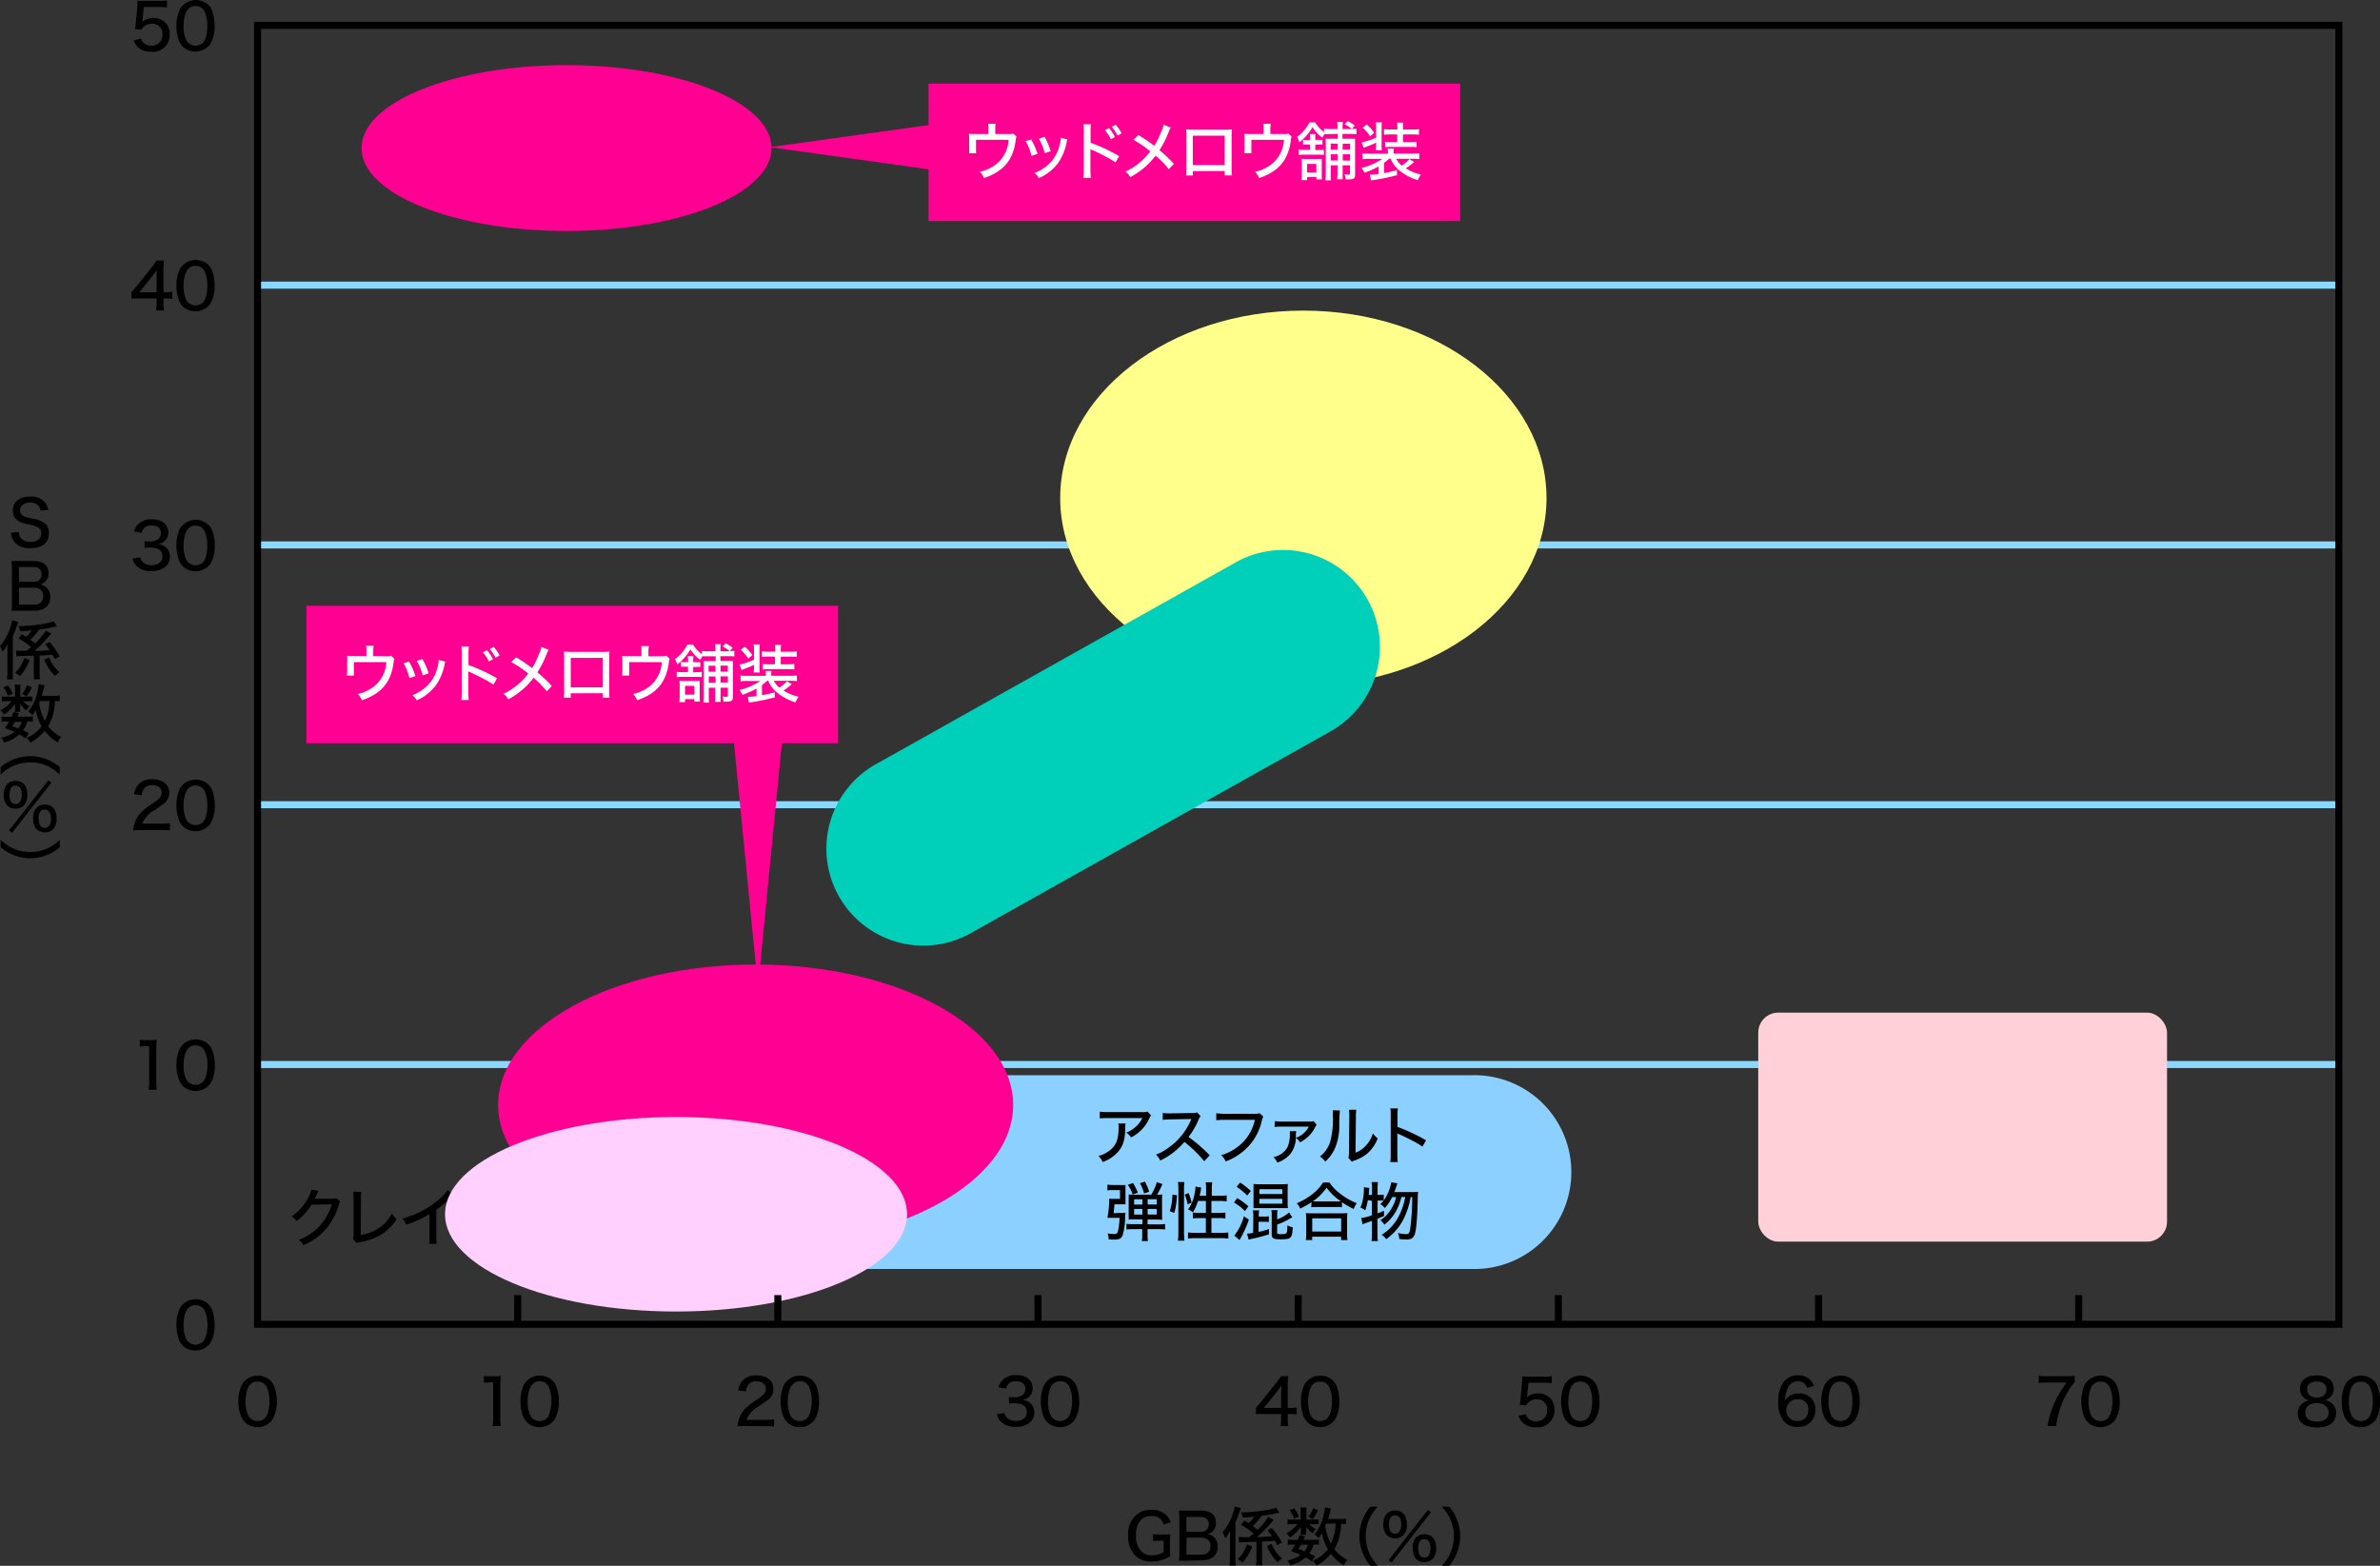
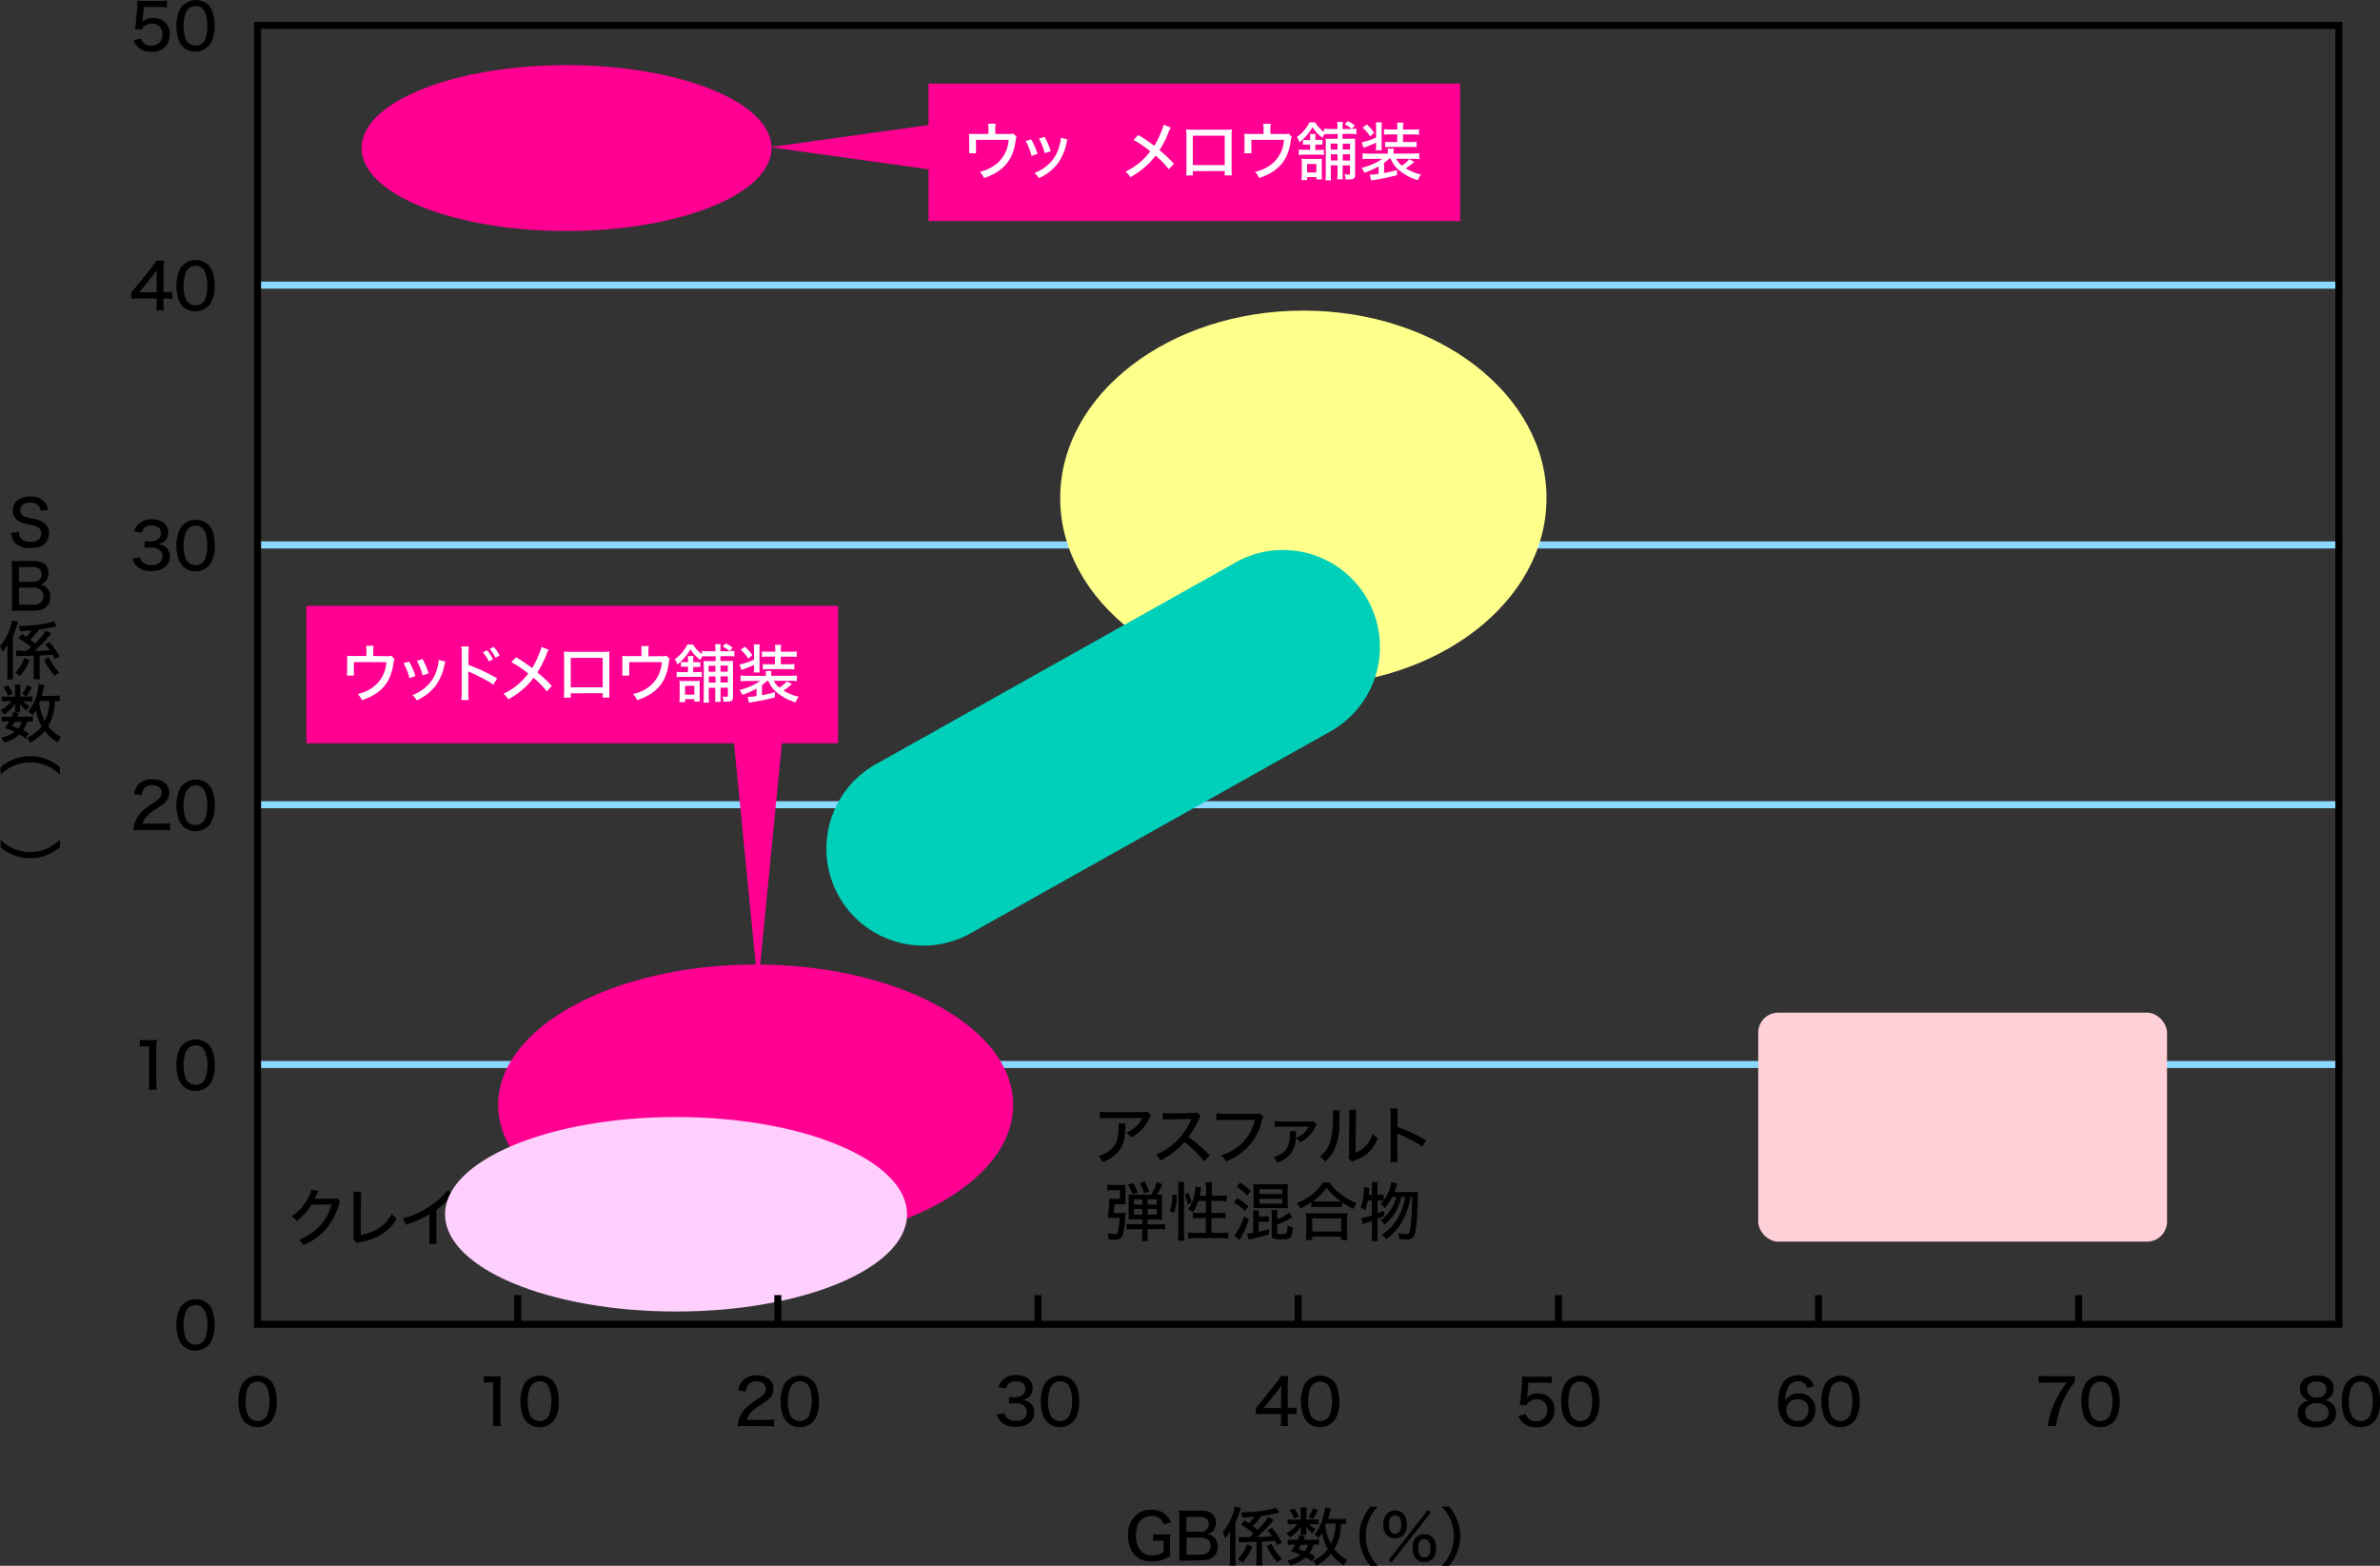
<svg xmlns="http://www.w3.org/2000/svg" viewBox="0 0 493.6 324.75">
  <rect x="0" y="0" width="493.6" height="324.75" fill="#333333" stroke="none" />
  <defs>
    <style>.cls-1{isolation:isolate;}.cls-2,.cls-4{fill:none;stroke-miterlimit:10;stroke-width:1.46px;}.cls-2{stroke:#8bd8ff;}.cls-10,.cls-3{fill:#ff0093;}.cls-11,.cls-3,.cls-6,.cls-7,.cls-8,.cls-9{mix-blend-mode:multiply;}.cls-4{stroke:#000;}.cls-5{fill:#fff;}.cls-6{fill:#ffff8b;}.cls-7{fill:#00d0b9;}.cls-8{fill:#8bd0ff;}.cls-9{fill:#ffd0fd;}.cls-12{fill:#ffd0d8;}</style>
  </defs>
  <title>アセット 1</title>
  <g class="cls-1">
    <g id="レイヤー_2" data-name="レイヤー 2">
      <g id="レイヤー_2-2" data-name="レイヤー 2">
        <line class="cls-2" x1="53.41" y1="59.14" x2="485.07" y2="59.14" />
        <line class="cls-2" x1="53.41" y1="113.02" x2="485.07" y2="113.02" />
        <line class="cls-2" x1="53.41" y1="166.9" x2="485.07" y2="166.9" />
        <line class="cls-2" x1="53.41" y1="220.78" x2="485.07" y2="220.78" />
        <rect class="cls-3" x="192.57" y="17.34" width="110.26" height="28.51" />
        <rect class="cls-4" x="53.41" y="5.26" width="431.66" height="269.4" />
        <path d="M254.66,99.57a3.65,3.65,0,0,0,1.23-.09l.67.66a1.73,1.73,0,0,0-.18.69,11,11,0,0,1-.76,3c-.95,2.29-2.81,3.86-5.81,4.88a4.17,4.17,0,0,0-.87-1.31,8.2,8.2,0,0,0,2.85-1.16,6.83,6.83,0,0,0,3.12-5.44h-6.75v1.5c0,.51,0,1,0,1.29h-1.49a9.19,9.19,0,0,0,.07-1.32v-1.6a9.93,9.93,0,0,0-.05-1.17,12.19,12.19,0,0,0,1.34.05h2.66v-.92a7,7,0,0,0-.07-1.2h1.56a6.72,6.72,0,0,0-.08,1.2v.92Z" />
        <path d="M260.77,97.89a10.33,10.33,0,0,0-.07,1.57l-.05,7.4a9.87,9.87,0,0,0,3.67-1.38,7.88,7.88,0,0,0,2.79-3.08,4.59,4.59,0,0,0,1,1.13,10,10,0,0,1-2.85,3,11.92,11.92,0,0,1-4.71,1.78,3.34,3.34,0,0,0-.76.21l-.73-.88a3.36,3.36,0,0,0,.11-1.15l0-7v-.36a9.57,9.57,0,0,0-.05-1.25Z" />
        <path d="M275.05,97.54a6.77,6.77,0,0,0-.42.8,4.77,4.77,0,0,1-.36.66l.54,0,3.14,0a3,3,0,0,0,1-.13l.76.76a2.71,2.71,0,0,0-.4.87,22.26,22.26,0,0,1-1.73,3.64,12.84,12.84,0,0,1-5.93,4.92,3.73,3.73,0,0,0-.91-1.15,12.56,12.56,0,0,0,2.64-1.36,9.33,9.33,0,0,0,2.2-1.94,15.14,15.14,0,0,0-2.81-2l.86-1a17.94,17.94,0,0,1,2.76,1.88,14.76,14.76,0,0,0,1.6-3.35l-4.28,0a14.5,14.5,0,0,1-3.1,3.48,3.67,3.67,0,0,0-1.11-.88A11.53,11.53,0,0,0,272.84,99a7.26,7.26,0,0,0,.76-1.81Z" />
-         <path d="M281.56,106.75a11.89,11.89,0,0,0,3.88-1,9,9,0,0,0,3.93-3.2,11.55,11.55,0,0,0,1.38-2.66A4.46,4.46,0,0,0,291.9,101a11.45,11.45,0,0,1-4.11,5.12,13.65,13.65,0,0,1-5,2,5.63,5.63,0,0,0-.83.21Zm1-8.17a18,18,0,0,1,3.32,2.52l-.95,1.17a14.4,14.4,0,0,0-3.28-2.64Z" />
        <path d="M297.19,105.64a10.77,10.77,0,0,1-3.22,3.1,4.46,4.46,0,0,0-.84-1A8,8,0,0,0,296.2,105Zm-3.7-2.27a7.39,7.39,0,0,0,1.19.07c.78,0,1.61,0,2.81,0l.4-.36a24.94,24.94,0,0,0-3.18-2.39l.87-.77,1,.71A12,12,0,0,0,298,98.89c-2.25.15-2.25.15-3.78.2a4.24,4.24,0,0,0-.42-1.11h.79c1,0,3.27-.12,4.5-.24a20.19,20.19,0,0,0,3.39-.57L303,97l.79,1.09-.9.17c-.79.16-2.39.4-3.43.51a18,18,0,0,1-2.06,2.47c.55.42.62.49,1.24,1,1.15-1.16,1.17-1.19,1.56-1.63a7.09,7.09,0,0,0,1-1.28l1.15.61c-.12.11-.44.45-.84.92s-1.75,1.85-2.47,2.49c1.24,0,2.19-.08,3.61-.2-.28-.34-.44-.53-.91-1l.94-.57a23.61,23.61,0,0,1,2.48,3.1l-1,.69c-.4-.65-.54-.86-.75-1.17-1.28.12-2.61.21-3.8.26v3.41a6.68,6.68,0,0,0,.08,1.31h-1.37a6.67,6.67,0,0,0,.08-1.31v-3.36c-1,.05-3,.13-3.64.14a6.08,6.08,0,0,0-1.13.08Zm8.29,1.56a10.31,10.31,0,0,0,3.18,2.79,8,8,0,0,0-.84,1,12.47,12.47,0,0,1-3.31-3.24Z" />
        <path d="M204.87,146.87a10.1,10.1,0,0,0-.08,1.28,14.13,14.13,0,0,0,.36,3.06,10.85,10.85,0,0,0,2,3.69,12.21,12.21,0,0,0,1.82,1.75,8.69,8.69,0,0,0,1.31.84,4.05,4.05,0,0,0-.88,1.21,12.73,12.73,0,0,1-3.4-3.22,10.8,10.8,0,0,1-1.74-3.85,10.44,10.44,0,0,1-1,2.77,9.12,9.12,0,0,1-2,2.61,11.12,11.12,0,0,1-2.2,1.67,3.39,3.39,0,0,0-.9-1.12,8.92,8.92,0,0,0,3.06-2.41,10.62,10.62,0,0,0,2.28-7.19,8.5,8.5,0,0,0-.05-1.11Z" />
        <path d="M213.84,149.16a14.41,14.41,0,0,0-1.63.08v-1.36a13.15,13.15,0,0,0,1.65.08h7.07a13.41,13.41,0,0,0,1.62-.08v1.36a14.49,14.49,0,0,0-1.62-.08h-3v7.22h3.69a12,12,0,0,0,1.69-.09v1.4a12,12,0,0,0-1.69-.09H213.1a12.57,12.57,0,0,0-1.67.09v-1.4a12,12,0,0,0,1.7.09h3.47v-7.22Z" />
        <path d="M227.76,147.62a4.63,4.63,0,0,0-.07-.84H229a5.61,5.61,0,0,0-.07.84v.43H232v-.43a5.75,5.75,0,0,0-.07-.84h1.28a5.61,5.61,0,0,0-.07.84v.43h1.67a11,11,0,0,0,1.52-.08v1.24a11.55,11.55,0,0,0-1.52-.07h-1.67v.54a5.4,5.4,0,0,0,.05.78H232a6.5,6.5,0,0,0,0-.75v-.57h-3.1v.54a6.19,6.19,0,0,0,0,.78h-1.24a5.34,5.34,0,0,0,.05-.77v-.55H226.1a11.21,11.21,0,0,0-1.5.07V148a11.17,11.17,0,0,0,1.5.08h1.66Zm2.11,2.87a5.58,5.58,0,0,0-.07-.83H231a3.7,3.7,0,0,0-.07.83v.8h2.54a6.39,6.39,0,0,0,1-.05l.75.86c-.11.11-.13.12-.4.39a21.68,21.68,0,0,1-5.7,4.11c.8.55,1.71.73,3.84.73a26.51,26.51,0,0,0,3.6-.22,4.9,4.9,0,0,0-.41,1.34c-.76,0-1.79.07-2.61.07a10.23,10.23,0,0,1-4.46-.62A3.11,3.11,0,0,1,228,157a3.4,3.4,0,0,1-.66-1.27,12.83,12.83,0,0,1-1.81,2.94l-.92-1.12a5.7,5.7,0,0,0,1.62-1.91,3.29,3.29,0,0,0,.53-1.32h1.13a3.67,3.67,0,0,0,.51,1.48,20.58,20.58,0,0,0,2.37-1.36,13.05,13.05,0,0,0,2.44-2h-6.1a11.64,11.64,0,0,0-1.44.08v-1.27a13.73,13.73,0,0,0,1.45.08h2.73Z" />
-         <path d="M241.83,155.22a10.8,10.8,0,0,1-3.22,3.1,4.44,4.44,0,0,0-.84-1,8,8,0,0,0,3.07-2.73Zm-3.7-2.27a7.41,7.41,0,0,0,1.19.07c.78,0,1.61,0,2.81,0l.4-.36a25,25,0,0,0-3.18-2.39l.87-.76,1,.71a11.93,11.93,0,0,0,1.38-1.71c-2.25.14-2.25.14-3.78.2a4.24,4.24,0,0,0-.42-1.11h.79c1,0,3.27-.12,4.5-.24a19.91,19.91,0,0,0,3.39-.57l.59-.2.79,1.09-.9.17c-.79.16-2.39.39-3.43.51a17.82,17.82,0,0,1-2.06,2.46c.55.42.62.49,1.24,1,1.15-1.16,1.17-1.19,1.56-1.63a7.16,7.16,0,0,0,1-1.28l1.15.61c-.12.11-.44.45-.84.92s-1.75,1.85-2.47,2.49c1.24,0,2.19-.08,3.61-.2-.28-.34-.44-.53-.91-1l.94-.57a23.66,23.66,0,0,1,2.48,3.1l-1,.69c-.4-.65-.54-.86-.75-1.17-1.28.12-2.61.21-3.8.26v3.42a6.67,6.67,0,0,0,.08,1.3H243a6.67,6.67,0,0,0,.08-1.3v-3.36c-1,.05-3,.13-3.64.15a6,6,0,0,0-1.13.08Zm8.29,1.55a10.29,10.29,0,0,0,3.18,2.79,8,8,0,0,0-.84,1,12.49,12.49,0,0,1-3.31-3.24Z" />
+         <path d="M241.83,155.22a10.8,10.8,0,0,1-3.22,3.1,4.44,4.44,0,0,0-.84-1,8,8,0,0,0,3.07-2.73Zm-3.7-2.27a7.41,7.41,0,0,0,1.19.07c.78,0,1.61,0,2.81,0l.4-.36a25,25,0,0,0-3.18-2.39l.87-.76,1,.71a11.93,11.93,0,0,0,1.38-1.71c-2.25.14-2.25.14-3.78.2a4.24,4.24,0,0,0-.42-1.11h.79c1,0,3.27-.12,4.5-.24a19.91,19.91,0,0,0,3.39-.57l.59-.2.79,1.09-.9.17c-.79.16-2.39.39-3.43.51a17.82,17.82,0,0,1-2.06,2.46c.55.42.62.49,1.24,1,1.15-1.16,1.17-1.19,1.56-1.63a7.16,7.16,0,0,0,1-1.28l1.15.61c-.12.11-.44.45-.84.92s-1.75,1.85-2.47,2.49c1.24,0,2.19-.08,3.61-.2-.28-.34-.44-.53-.91-1l.94-.57a23.66,23.66,0,0,1,2.48,3.1l-1,.69c-.4-.65-.54-.86-.75-1.17-1.28.12-2.61.21-3.8.26v3.42a6.67,6.67,0,0,0,.08,1.3H243a6.67,6.67,0,0,0,.08-1.3v-3.36c-1,.05-3,.13-3.64.15Zm8.29,1.55a10.29,10.29,0,0,0,3.18,2.79,8,8,0,0,0-.84,1,12.49,12.49,0,0,1-3.31-3.24Z" />
        <path class="cls-5" d="M208.93,27.79a3.64,3.64,0,0,0,1.23-.09l.67.66a1.74,1.74,0,0,0-.18.69,11,11,0,0,1-.76,3c-.95,2.29-2.81,3.86-5.81,4.88a4.18,4.18,0,0,0-.87-1.3A8.19,8.19,0,0,0,206,34.47,6.83,6.83,0,0,0,209.17,29h-6.75v1.5c0,.51,0,1,0,1.29H201A9.18,9.18,0,0,0,201,30.5V28.91a9.9,9.9,0,0,0-.05-1.17,12.44,12.44,0,0,0,1.34.05H205v-.92a7,7,0,0,0-.07-1.2h1.56a6.72,6.72,0,0,0-.08,1.2v.92Z" />
        <path class="cls-5" d="M213.87,28.92a14.79,14.79,0,0,1,1.31,3l-1.25.41a11.86,11.86,0,0,0-1.21-3.09Zm7.51,0a2.84,2.84,0,0,0-.17.63,11,11,0,0,1-1.87,4.4,10.08,10.08,0,0,1-3.89,3,3.73,3.73,0,0,0-.9-1.08,8.68,8.68,0,0,0,2.2-1.2,7.74,7.74,0,0,0,3-4.6,5.37,5.37,0,0,0,.26-1.5Zm-4.75-.55a13.35,13.35,0,0,1,1.28,3l-1.23.4a13.32,13.32,0,0,0-1.2-3Z" />
-         <path class="cls-5" d="M224.7,36.88a12.35,12.35,0,0,0,.08-1.69V27.35a8.44,8.44,0,0,0-.08-1.58h1.56a12.42,12.42,0,0,0-.08,1.61V29.6a35.51,35.51,0,0,1,5.93,2.78l-.76,1.31a15.63,15.63,0,0,0-1.63-1c-1-.54-2.44-1.25-3.15-1.56a1.6,1.6,0,0,1-.42-.22,4.48,4.48,0,0,0,0,.51c0,.12,0,.53,0,.66v3.11a15.08,15.08,0,0,0,.08,1.69ZM230,26.56a8.15,8.15,0,0,1,1.24,1.86l-.84.47A8.52,8.52,0,0,0,229.15,27Zm1.38-.69a7.81,7.81,0,0,1,1.24,1.78l-.84.47a9.5,9.5,0,0,0-1.21-1.82Z" />
        <path class="cls-5" d="M242.81,26.47a5.64,5.64,0,0,0-.44.9,20.33,20.33,0,0,1-1.9,3.78,27.87,27.87,0,0,1,3,2.82L242.4,35.1a18.32,18.32,0,0,0-2.74-2.82,15.06,15.06,0,0,1-2.15,2.32,17,17,0,0,1-3.1,2.15,3.35,3.35,0,0,0-1-1.15,13.84,13.84,0,0,0,5.15-4.21A23.63,23.63,0,0,0,235.08,29l1-1c.95.57,1.54.95,2.16,1.4l1.17.83a18.65,18.65,0,0,0,1.46-3,6.05,6.05,0,0,0,.46-1.38Z" />
        <path class="cls-5" d="M247.39,35.49v.91H246a14.65,14.65,0,0,0,.07-1.61V28.22a9.1,9.1,0,0,0-.07-1.37c.65,0,.9.05,1.63.05h6.25a12.67,12.67,0,0,0,1.6-.07,12.19,12.19,0,0,0-.05,1.38v6.55a14.58,14.58,0,0,0,.05,1.62H254v-.91ZM254,28.14h-6.62v6.1H254Z" />
        <path class="cls-5" d="M266,27.79a3.64,3.64,0,0,0,1.23-.09l.67.66a1.74,1.74,0,0,0-.18.69,11,11,0,0,1-.76,3c-.95,2.29-2.81,3.86-5.81,4.88a4.18,4.18,0,0,0-.87-1.3,8.19,8.19,0,0,0,2.85-1.16A6.83,6.83,0,0,0,266.28,29h-6.75v1.5c0,.51,0,1,0,1.29h-1.49a9.18,9.18,0,0,0,.07-1.32V28.91a9.9,9.9,0,0,0-.05-1.17,12.44,12.44,0,0,0,1.34.05h2.66v-.92a7,7,0,0,0-.07-1.2h1.56a6.72,6.72,0,0,0-.08,1.2v.92Z" />
        <path class="cls-5" d="M275.76,27.81c-.45,0-.82,0-1.07,0a5.12,5.12,0,0,0-.41.76,7.69,7.69,0,0,1-2.07-2.2,10.53,10.53,0,0,1-2.72,3.14,4.28,4.28,0,0,0-.51-1.11,7.4,7.4,0,0,0,1.6-1.48,9,9,0,0,0,1-1.54h1.17a7.13,7.13,0,0,0,1.85,2v-.71a6.86,6.86,0,0,0,1.16.07h1.63V26.4a6.27,6.27,0,0,0-.08-1.11h1.2a6.37,6.37,0,0,0-.07,1.11v.36h1.92a6.79,6.79,0,0,0-1.49-1l.65-.63a6.84,6.84,0,0,1,1.46.9l-.61.7a5.74,5.74,0,0,0,.95-.07v1.19a6.27,6.27,0,0,0-1.11-.07h-1.78v1h1.4c.61,0,.86,0,1.21,0,0,.34,0,.63,0,1.3v6.18c0,.74-.3.95-1.36.95l-.61,0a3.59,3.59,0,0,0-.22-1.07,8.84,8.84,0,0,0,.88.07c.2,0,.25-.07.25-.3V34.29h-1.52V36c0,.57,0,.86,0,1.19h-1.15A9.1,9.1,0,0,0,277.4,36V34.29H276V36a12.14,12.14,0,0,0,.05,1.41h-1.16a11.66,11.66,0,0,0,.07-1.4V30.05a10.46,10.46,0,0,0-.05-1.28c.36,0,.66,0,1.29,0h1.23v-1Zm-2.24,3.28a6.89,6.89,0,0,0,1.05-.05v1.09a6.5,6.5,0,0,0-1-.05h-3.14a6.14,6.14,0,0,0-1.07.07V31a5.7,5.7,0,0,0,1.07.07h1.28V30h-.59a7.65,7.65,0,0,0-.88,0V29a5.77,5.77,0,0,0,.87.05h.61v-.16a7.65,7.65,0,0,0-.05-1.09h1.17a7.1,7.1,0,0,0-.05,1.08V29h.62a6.23,6.23,0,0,0,.86,0v1a5.84,5.84,0,0,0-.83,0h-.65v1.12Zm-.5,6.13v-.49h-1.92v.62h-1.19a7.19,7.19,0,0,0,.07-1.19V34a8.33,8.33,0,0,0-.05-1.08,7.3,7.3,0,0,0,1,.05h2.28a5.83,5.83,0,0,0,.92-.05c0,.26,0,.55,0,1v2.28a6.94,6.94,0,0,0,.05,1Zm-1.92-1.45H273V34h-1.92Zm4.88-6v1.25h1.42V29.8ZM277.4,32H276v1.28h1.42Zm1.05-1H280V29.8h-1.52ZM280,33.31V32h-1.52v1.28Z" />
        <path class="cls-5" d="M288.13,32.9a10.41,10.41,0,0,1-1.08.88v2.1a22.37,22.37,0,0,0,2.68-.62v1.07a42.63,42.63,0,0,1-5.39,1.08l-.24-1.19h.25a11.78,11.78,0,0,0,1.57-.15V34.52a16.84,16.84,0,0,1-2.94,1.3,4,4,0,0,0-.62-1,13.1,13.1,0,0,0,4.34-1.88H284a11,11,0,0,0-1.41.07V31.79a11.18,11.18,0,0,0,1.45.07h3.8v-.24a4.7,4.7,0,0,0-.05-.78h1.29a4.46,4.46,0,0,0-.05.79v.22h3.9a12.83,12.83,0,0,0,1.42-.07V33a11.33,11.33,0,0,0-1.44-.07h-3.35a4.6,4.6,0,0,0,1.17,1.42A7.71,7.71,0,0,0,292.29,33l1,.59a13,13,0,0,1-1.73,1.32,9.8,9.8,0,0,0,3.16,1.29,4.29,4.29,0,0,0-.66,1.17,11,11,0,0,1-4.11-2.25,5.71,5.71,0,0,1-1.54-2.24Zm-2.73-3.31a19.51,19.51,0,0,1-1.9.8l-.69.26-.41-1.13a13.3,13.3,0,0,0,3-1V26.47a6.22,6.22,0,0,0-.08-1.09h1.29a5.68,5.68,0,0,0-.07,1.09V30a6.13,6.13,0,0,0,.05,1.16h-1.28A6.83,6.83,0,0,0,285.4,30Zm-1.91-3.78A10.45,10.45,0,0,1,285,27.55l-.84.74a8.41,8.41,0,0,0-1.56-1.82Zm4.86,2.07a8.54,8.54,0,0,0-1.31.07V26.78a8.67,8.67,0,0,0,1.31.07h1.46v-.42a5.3,5.3,0,0,0-.08-1h1.32a5.18,5.18,0,0,0-.07,1v.43h2a8.78,8.78,0,0,0,1.31-.07v1.16a8.54,8.54,0,0,0-1.31-.07h-2v1.58h1.54a7.68,7.68,0,0,0,1.27-.07v1.15a7.34,7.34,0,0,0-1.24-.07h-4a10.86,10.86,0,0,0-1.29.07V29.41a9.86,9.86,0,0,0,1.23.05h1.28V27.88Z" />
        <rect class="cls-3" x="63.55" y="125.64" width="110.26" height="28.51" />
        <path class="cls-5" d="M79.91,136.09a3.64,3.64,0,0,0,1.23-.09l.67.66a1.74,1.74,0,0,0-.18.69,11,11,0,0,1-.76,3c-.95,2.29-2.81,3.86-5.81,4.88a4.18,4.18,0,0,0-.87-1.3A8.19,8.19,0,0,0,77,142.77a6.83,6.83,0,0,0,3.12-5.45H73.4v1.5c0,.51,0,1,0,1.29H71.94A9.18,9.18,0,0,0,72,138.8v-1.59A9.9,9.9,0,0,0,72,136a12.44,12.44,0,0,0,1.34.05H76v-.92a7,7,0,0,0-.07-1.2h1.56a6.72,6.72,0,0,0-.08,1.2v.92Z" />
        <path class="cls-5" d="M84.85,137.22a14.79,14.79,0,0,1,1.31,3l-1.25.41a11.86,11.86,0,0,0-1.21-3.09Zm7.51,0a2.84,2.84,0,0,0-.17.63,11,11,0,0,1-1.87,4.4,10.08,10.08,0,0,1-3.89,3,3.73,3.73,0,0,0-.9-1.08,8.68,8.68,0,0,0,2.2-1.2,7.74,7.74,0,0,0,3-4.6,5.37,5.37,0,0,0,.26-1.5Zm-4.75-.55a13.35,13.35,0,0,1,1.28,3l-1.23.4a13.32,13.32,0,0,0-1.2-3Z" />
        <path class="cls-5" d="M95.68,145.18a12.35,12.35,0,0,0,.08-1.69v-7.84a8.44,8.44,0,0,0-.08-1.58h1.56a12.42,12.42,0,0,0-.08,1.61v2.23a35.51,35.51,0,0,1,5.93,2.78l-.76,1.31a15.63,15.63,0,0,0-1.63-1c-1-.54-2.44-1.25-3.15-1.56a1.6,1.6,0,0,1-.42-.22,4.48,4.48,0,0,0,0,.51c0,.12,0,.53,0,.66v3.11a15.08,15.08,0,0,0,.08,1.69ZM101,134.86a8.15,8.15,0,0,1,1.24,1.86l-.84.47a8.52,8.52,0,0,0-1.25-1.89Zm1.38-.69a7.81,7.81,0,0,1,1.24,1.78l-.84.47a9.5,9.5,0,0,0-1.21-1.82Z" />
        <path class="cls-5" d="M113.79,134.77a5.64,5.64,0,0,0-.44.9,20.33,20.33,0,0,1-1.9,3.78,27.87,27.87,0,0,1,3,2.82l-1.05,1.13a18.32,18.32,0,0,0-2.74-2.82,15.06,15.06,0,0,1-2.15,2.32,17,17,0,0,1-3.1,2.15,3.35,3.35,0,0,0-1-1.15,13.84,13.84,0,0,0,5.15-4.21,23.63,23.63,0,0,0-3.52-2.37l1-1c.95.57,1.54.95,2.16,1.4l1.17.83a18.65,18.65,0,0,0,1.46-3,6.05,6.05,0,0,0,.46-1.38Z" />
        <path class="cls-5" d="M118.37,143.79v.91h-1.44a14.65,14.65,0,0,0,.07-1.61v-6.57a9.1,9.1,0,0,0-.07-1.37c.65,0,.9.05,1.63.05h6.25a12.67,12.67,0,0,0,1.6-.07,12.19,12.19,0,0,0-.05,1.38v6.55a14.58,14.58,0,0,0,.05,1.62H125v-.91Zm6.62-7.34h-6.62v6.1H125Z" />
        <path class="cls-5" d="M137,136.09a3.64,3.64,0,0,0,1.23-.09l.67.66a1.74,1.74,0,0,0-.18.69,11,11,0,0,1-.76,3c-.95,2.29-2.81,3.86-5.81,4.88a4.18,4.18,0,0,0-.87-1.3,8.19,8.19,0,0,0,2.85-1.16,6.83,6.83,0,0,0,3.12-5.45H130.5v1.5c0,.51,0,1,0,1.29h-1.49a9.18,9.18,0,0,0,.07-1.32v-1.59a9.9,9.9,0,0,0-.05-1.17,12.44,12.44,0,0,0,1.34.05h2.66v-.92A7,7,0,0,0,133,134h1.56a6.72,6.72,0,0,0-.08,1.2v.92Z" />
        <path class="cls-5" d="M146.74,136.11c-.45,0-.82,0-1.07,0a5.12,5.12,0,0,0-.41.76,7.69,7.69,0,0,1-2.07-2.2,10.53,10.53,0,0,1-2.72,3.14,4.28,4.28,0,0,0-.51-1.11,7.4,7.4,0,0,0,1.6-1.48,9,9,0,0,0,1-1.54h1.17a7.13,7.13,0,0,0,1.85,2V135a6.86,6.86,0,0,0,1.16.07h1.63v-.36a6.27,6.27,0,0,0-.08-1.11h1.2a6.37,6.37,0,0,0-.07,1.11v.36h1.92a6.79,6.79,0,0,0-1.49-1l.65-.63a6.84,6.84,0,0,1,1.46.9l-.61.7a5.74,5.74,0,0,0,.95-.07v1.19a6.27,6.27,0,0,0-1.11-.07h-1.78v1h1.4c.61,0,.86,0,1.21,0,0,.34,0,.63,0,1.3v6.18c0,.74-.3.95-1.36.95l-.61,0a3.59,3.59,0,0,0-.22-1.07,8.84,8.84,0,0,0,.88.07c.2,0,.25-.07.25-.3v-1.59h-1.52v1.74c0,.57,0,.86,0,1.19h-1.15a9.1,9.1,0,0,0,.05-1.17v-1.75H147v1.67a12.14,12.14,0,0,0,.05,1.41h-1.16a11.66,11.66,0,0,0,.07-1.4v-5.92a10.46,10.46,0,0,0-.05-1.28c.36,0,.66,0,1.29,0h1.23v-1Zm-2.24,3.28a6.89,6.89,0,0,0,1.05-.05v1.09a6.5,6.5,0,0,0-1-.05h-3.14a6.14,6.14,0,0,0-1.07.07v-1.12a5.7,5.7,0,0,0,1.07.07h1.28v-1.12h-.59a7.65,7.65,0,0,0-.88,0v-1a5.77,5.77,0,0,0,.87.05h.61v-.16a7.65,7.65,0,0,0-.05-1.09h1.17a7.1,7.1,0,0,0-.05,1.08v.17h.62a6.23,6.23,0,0,0,.86,0v1a5.84,5.84,0,0,0-.83,0h-.65v1.12Zm-.5,6.13V145h-1.92v.62h-1.19a7.19,7.19,0,0,0,.07-1.19v-2.16a8.33,8.33,0,0,0-.05-1.08,7.3,7.3,0,0,0,1,.05h2.28a5.83,5.83,0,0,0,.92-.05c0,.26,0,.55,0,1v2.28a6.94,6.94,0,0,0,.05,1Zm-1.92-1.45H144v-1.82h-1.92Zm4.88-6v1.25h1.42v-1.25Zm1.42,2.23H147v1.28h1.42Zm1.05-1h1.52v-1.25h-1.52Zm1.52,2.25v-1.28h-1.52v1.28Z" />
        <path class="cls-5" d="M159.11,141.2a10.41,10.41,0,0,1-1.08.88v2.1a22.37,22.37,0,0,0,2.68-.62v1.07a42.63,42.63,0,0,1-5.39,1.08l-.24-1.19h.25a11.78,11.78,0,0,0,1.57-.15v-1.56a16.84,16.84,0,0,1-2.94,1.3,4,4,0,0,0-.62-1,13.1,13.1,0,0,0,4.34-1.88H155a11,11,0,0,0-1.41.07V140.1a11.18,11.18,0,0,0,1.45.07h3.8v-.24a4.7,4.7,0,0,0-.05-.78H160a4.46,4.46,0,0,0-.05.79v.22h3.9a12.83,12.83,0,0,0,1.42-.07v1.17a11.33,11.33,0,0,0-1.44-.07h-3.35a4.6,4.6,0,0,0,1.17,1.42,7.71,7.71,0,0,0,1.57-1.31l1,.59a13,13,0,0,1-1.73,1.32,9.8,9.8,0,0,0,3.16,1.29,4.29,4.29,0,0,0-.66,1.17,11,11,0,0,1-4.11-2.25,5.71,5.71,0,0,1-1.54-2.24Zm-2.73-3.31a19.51,19.51,0,0,1-1.9.8l-.69.26-.41-1.13a13.3,13.3,0,0,0,3-1v-2.07a6.22,6.22,0,0,0-.08-1.09h1.29a5.68,5.68,0,0,0-.07,1.09v3.56a6.13,6.13,0,0,0,.05,1.16H156.3a6.83,6.83,0,0,0,.08-1.16Zm-1.91-3.78a10.45,10.45,0,0,1,1.56,1.74l-.84.74a8.41,8.41,0,0,0-1.56-1.82Zm4.86,2.07a8.54,8.54,0,0,0-1.31.07v-1.16a8.67,8.67,0,0,0,1.31.07h1.46v-.42a5.3,5.3,0,0,0-.08-1H162a5.18,5.18,0,0,0-.07,1v.43h2a8.78,8.78,0,0,0,1.31-.07v1.16a8.54,8.54,0,0,0-1.31-.07h-2v1.58h1.54a7.68,7.68,0,0,0,1.27-.07v1.15a7.34,7.34,0,0,0-1.24-.07h-4a10.86,10.86,0,0,0-1.29.07v-1.13a9.86,9.86,0,0,0,1.23.05h1.28v-1.58Z" />
        <path d="M29.58,4c0,.13,0,.33-.08.57a3.22,3.22,0,0,1,2.31-.84,3.4,3.4,0,0,1,2.47.95,3.24,3.24,0,0,1,.91,2.41,3.46,3.46,0,0,1-3.81,3.65,3.75,3.75,0,0,1-2.81-1,3.64,3.64,0,0,1-.83-1.37L29.26,8a2,2,0,0,0,.4.76,2.21,2.21,0,0,0,1.73.71,2.17,2.17,0,0,0,2.29-2.32,2.06,2.06,0,0,0-2.24-2.23,2.44,2.44,0,0,0-1.71.69,1.36,1.36,0,0,0-.37.57L28,6c.12-.76.15-.91.18-1.36l.29-3.16A6.77,6.77,0,0,0,28.5.67V.43a1.76,1.76,0,0,1,0-.29,12.44,12.44,0,0,0,1.4.05h3A9,9,0,0,0,34.63.09V1.56a11.16,11.16,0,0,0-1.71-.11H29.83Z" />
        <path d="M37.93,9.69a3.57,3.57,0,0,1-.83-1.28,8.84,8.84,0,0,1-.51-3,7.9,7.9,0,0,1,.78-3.61A3.86,3.86,0,0,1,43.2,1,3.4,3.4,0,0,1,44,2.29a8.87,8.87,0,0,1,.51,3.06,7,7,0,0,1-.95,3.86,3.88,3.88,0,0,1-5.67.47ZM39,1.94a2.6,2.6,0,0,0-.57,1,8.13,8.13,0,0,0-.36,2.46,6.76,6.76,0,0,0,.59,3,2.23,2.23,0,0,0,3.4.49,2.61,2.61,0,0,0,.61-1.07A8.08,8.08,0,0,0,43,5.34a7.27,7.27,0,0,0-.54-2.89,2,2,0,0,0-2-1.19A1.88,1.88,0,0,0,39,1.94Z" />
        <path d="M66.08,247a2.26,2.26,0,0,0-.28.5,10.83,10.83,0,0,1-.54,1.11l.57,0,3.14,0a2.14,2.14,0,0,0,.84-.11l.74.71a1.75,1.75,0,0,0-.3.73,13.9,13.9,0,0,1-2.68,5,12.92,12.92,0,0,1-4.65,3.32,3.34,3.34,0,0,0-.92-1.13,11.13,11.13,0,0,0,4.56-3.15,11.5,11.5,0,0,0,2.24-4.19l-4.17.07a13.34,13.34,0,0,1-3.1,3.38,2.9,2.9,0,0,0-1.07-.95,10.12,10.12,0,0,0,3.38-3.74,5.46,5.46,0,0,0,.74-1.82Z" />
        <path d="M74.93,247.18a10.29,10.29,0,0,0-.07,1.57l-.05,7.4a9.89,9.89,0,0,0,3.67-1.38,7.88,7.88,0,0,0,2.79-3.08,4.63,4.63,0,0,0,1,1.13,10,10,0,0,1-2.85,3,11.9,11.9,0,0,1-4.71,1.78,3.29,3.29,0,0,0-.76.21l-.73-.88a3.35,3.35,0,0,0,.11-1.15l0-7v-.36a9.58,9.58,0,0,0-.05-1.25Z" />
        <path d="M94.08,247.73a6.74,6.74,0,0,0-.59.57,21.2,21.2,0,0,1-3,2.62v5.31a12.8,12.8,0,0,0,.08,1.74H89a11.21,11.21,0,0,0,.08-1.74v-4.44A20.51,20.51,0,0,1,84.2,254a4.54,4.54,0,0,0-.74-1.27,18.74,18.74,0,0,0,6.88-3.42,10.73,10.73,0,0,0,2.48-2.48Z" />
        <path d="M99.67,254.93a10.8,10.8,0,0,1-3.22,3.1,4.44,4.44,0,0,0-.84-1,8,8,0,0,0,3.07-2.73ZM96,252.67a7.41,7.41,0,0,0,1.19.07c.78,0,1.61,0,2.81,0l.4-.36a25,25,0,0,0-3.18-2.39l.87-.76,1,.71a11.93,11.93,0,0,0,1.38-1.71c-2.25.14-2.25.14-3.78.2a4.24,4.24,0,0,0-.42-1.11H97c1,0,3.27-.12,4.5-.24a19.91,19.91,0,0,0,3.39-.57l.59-.2.79,1.09-.9.17c-.79.16-2.39.39-3.43.51a17.82,17.82,0,0,1-2.06,2.46c.55.42.62.49,1.24,1,1.15-1.16,1.17-1.19,1.56-1.63a7.16,7.16,0,0,0,1-1.28l1.15.61c-.12.11-.44.45-.84.92s-1.75,1.85-2.47,2.49c1.24,0,2.19-.08,3.61-.2-.28-.34-.44-.53-.91-1l.94-.57a23.66,23.66,0,0,1,2.48,3.1l-1,.69c-.4-.65-.54-.86-.75-1.17-1.28.12-2.61.21-3.8.26v3.42a6.67,6.67,0,0,0,.08,1.3h-1.37a6.67,6.67,0,0,0,.08-1.3v-3.36c-1,.05-3,.13-3.64.15a6,6,0,0,0-1.13.08Zm8.29,1.55a10.29,10.29,0,0,0,3.18,2.79,8,8,0,0,0-.84,1,12.49,12.49,0,0,1-3.31-3.24Z" />
        <ellipse class="cls-3" cx="117.5" cy="30.71" rx="42.52" ry="17.2" />
        <ellipse class="cls-6" cx="270.31" cy="103.3" rx="50.43" ry="38.88" />
        <path class="cls-7" d="M255.91,116.85,182,158.3a20.1,20.1,0,1,0,19.67,35.05l73.91-41.46a20.1,20.1,0,1,0-19.67-35.05Z" />
-         <path class="cls-8" d="M305.34,223H158a20.1,20.1,0,1,0,0,40.19H305.34a20.1,20.1,0,1,0,0-40.19Z" />
        <ellipse class="cls-3" cx="156.72" cy="229.15" rx="53.41" ry="29.11" />
        <ellipse class="cls-9" cx="140.21" cy="251.84" rx="47.91" ry="20.17" />
        <path d="M233.43,233a5.28,5.28,0,0,0-.05,1c-.05,2.24-.42,3.52-1.32,4.67a7.43,7.43,0,0,1-3.37,2.33,4,4,0,0,0-.87-1.25,6.39,6.39,0,0,0,2.35-1.16c1.36-1.09,1.82-2.31,1.82-4.85a3,3,0,0,0-.05-.74Zm5.29-1.67a2.89,2.89,0,0,0-.34.57,8.15,8.15,0,0,1-3.8,4,3.55,3.55,0,0,0-1-1,5.89,5.89,0,0,0,2-1.24,5.78,5.78,0,0,0,1.33-1.77h-7.13a14.34,14.34,0,0,0-1.7.07v-1.4a11.38,11.38,0,0,0,1.71.09h7a3.31,3.31,0,0,0,1.21-.11Z" />
        <path d="M249.75,240.84a25.87,25.87,0,0,0-4.11-4,15.37,15.37,0,0,1-5,3.86,4,4,0,0,0-.9-1.23,10.85,10.85,0,0,0,2.65-1.46,13.54,13.54,0,0,0,4.55-5.6,1,1,0,0,1,.08-.2l.05-.12h-.41l-3.82.07a12.35,12.35,0,0,0-1.69.11l0-1.44a10.19,10.19,0,0,0,1.36.08h.36l4.39-.07a2.39,2.39,0,0,0,1-.13l.74.78a2.1,2.1,0,0,0-.4.67,15.81,15.81,0,0,1-2.11,3.64,31.36,31.36,0,0,1,4.39,3.81Z" />
        <path d="M262,231.59a3.11,3.11,0,0,0-.32.92,11.5,11.5,0,0,1-3.28,5.77,12.55,12.55,0,0,1-4.19,2.6,3.88,3.88,0,0,0-.95-1.3,10,10,0,0,0,2.93-1.37,9.46,9.46,0,0,0,4.06-5.95H254a12,12,0,0,0-1.75.08v-1.46A10.77,10.77,0,0,0,254,231h6.05a3.33,3.33,0,0,0,1.19-.12Z" />
        <path d="M268.83,234.6a5.36,5.36,0,0,0-.08.88,5.87,5.87,0,0,1-1.05,3.74,6.05,6.05,0,0,1-2.79,1.9,3.75,3.75,0,0,0-.79-1.13,4.32,4.32,0,0,0,2.87-2,6.55,6.55,0,0,0,.51-2.91,1.93,1.93,0,0,0,0-.46Zm-4.42-2.08a7.77,7.77,0,0,0,1.49.09h5.59a2.59,2.59,0,0,0,.95-.09l.62.74a4.4,4.4,0,0,0-.4.71A6.8,6.8,0,0,1,271,236a6.9,6.9,0,0,1-1.36.91,4.43,4.43,0,0,0-.87-.92,4.8,4.8,0,0,0,2.58-2.15.46.46,0,0,1,.07-.11.11.11,0,0,0,0-.07h0l-.34,0-5.26,0a11.26,11.26,0,0,0-1.48.07Z" />
        <path d="M277.89,230.32a25.8,25.8,0,0,0-.13,2.93,11.65,11.65,0,0,1-1.08,5.3,8.53,8.53,0,0,1-1.83,2.37,3.67,3.67,0,0,0-1.11-1.05,6.35,6.35,0,0,0,2.12-3,18.22,18.22,0,0,0,.57-5.55,10.25,10.25,0,0,0,0-1.05Zm3.4-.16a9,9,0,0,0-.08,1.59l-.08,7.32a5.42,5.42,0,0,0,2.19-1.52,6.34,6.34,0,0,0,1.41-2.5,4.68,4.68,0,0,0,1,1.05,8.32,8.32,0,0,1-2,3,8.23,8.23,0,0,1-2.82,1.59,3.7,3.7,0,0,0-.54.24l-.71-.78a4.78,4.78,0,0,0,.11-1.2l.07-7.18v-.32a7.47,7.47,0,0,0-.07-1.28Z" />
        <path d="M288.35,241a12.36,12.36,0,0,0,.08-1.69v-7.84a8.45,8.45,0,0,0-.08-1.58h1.56a12.42,12.42,0,0,0-.08,1.61v2.23a35.42,35.42,0,0,1,5.93,2.78l-.76,1.3a16,16,0,0,0-1.63-1c-1-.54-2.44-1.25-3.15-1.55a1.63,1.63,0,0,1-.42-.22,4.45,4.45,0,0,0,0,.51c0,.12,0,.53,0,.66v3.11a15.1,15.1,0,0,0,.08,1.69Z" />
        <path d="M232.38,251.57a7.09,7.09,0,0,0,1.05-.05,10.2,10.2,0,0,0-.09,1.2,13.34,13.34,0,0,1-.5,3.43c-.29.74-.66.94-1.77.94-.26,0-.62,0-1.15-.05a3.12,3.12,0,0,0-.21-1.23,9.42,9.42,0,0,0,1.48.13c.46,0,.59-.16.75-1a15.61,15.61,0,0,0,.26-2.36h-1.52c-.46,0-.61,0-1,0a23.43,23.43,0,0,0,.37-3.71v-.28a6.61,6.61,0,0,0,1,.05h1.23v-1.82h-1.44a9.17,9.17,0,0,0-1.17.07v-1.2a8.09,8.09,0,0,0,1.25.08h1.5a8.84,8.84,0,0,0,1,0c0,.28,0,.58,0,1v1.89c0,.83,0,.83,0,1.12a8.36,8.36,0,0,0-.88,0h-1.4c-.05.61-.11,1.16-.18,1.83Zm2.94,1.32a10.38,10.38,0,0,0-1.24.05,11.59,11.59,0,0,0,0-1.16V248.9a11.39,11.39,0,0,0,0-1.17,8.2,8.2,0,0,0,1.15.05h3.53a10.43,10.43,0,0,0,1.16-2.6l1.16.4a17.59,17.59,0,0,1-1.11,2.2,7.16,7.16,0,0,0,1.08-.05A10.19,10.19,0,0,0,241,249v2.78a10.2,10.2,0,0,0,.05,1.21,9.79,9.79,0,0,0-1.2-.05H238v1h2.11a10.11,10.11,0,0,0,1.52-.08V255a13.77,13.77,0,0,0-1.53-.08H238v1a8.5,8.5,0,0,0,.08,1.48h-1.27a8.5,8.5,0,0,0,.08-1.48v-1H235.2a13.27,13.27,0,0,0-1.58.08v-1.17a14,14,0,0,0,1.56.07h1.75v-1Zm-.41-5.15a7.75,7.75,0,0,0-1-2l1.07-.38a11.69,11.69,0,0,1,1,2Zm.3,1v1.09h1.71v-1.09Zm0,2v1.16h1.71v-1.16Zm2.07-3.22a8.87,8.87,0,0,0-.87-2.12l1.05-.33a12.24,12.24,0,0,1,.87,2.1Zm.75,2.29h1.87v-1.09H238Zm0,2.08h1.87v-1.16H238Z" />
        <path d="M242.61,251.2a11.52,11.52,0,0,0,.54-3.44l.94.13a15.12,15.12,0,0,1-.55,3.67Zm1.69,6.12a11.88,11.88,0,0,0,.09-1.61v-9.18a8.73,8.73,0,0,0-.09-1.37h1.34a10.39,10.39,0,0,0-.08,1.37v9.25a12.63,12.63,0,0,0,.08,1.53Zm2-7.54a7.38,7.38,0,0,0-.59-2l.78-.34a10.55,10.55,0,0,1,.65,2Zm2.16-.7a9.69,9.69,0,0,1-1.05,2.35,7.1,7.1,0,0,0-1-.61,7.78,7.78,0,0,0,1.36-3.36,6.33,6.33,0,0,0,.16-1.37l1.2.22a2.93,2.93,0,0,0-.08.4c0,.28-.16.86-.25,1.29h1.34v-1.42a8.74,8.74,0,0,0-.09-1.37h1.36a8.4,8.4,0,0,0-.09,1.37V248H253a8.86,8.86,0,0,0,1.41-.08v1.24a12.07,12.07,0,0,0-1.4-.08h-1.77v2.48h1.52a9.17,9.17,0,0,0,1.38-.08v1.23a9.47,9.47,0,0,0-1.4-.08h-1.5v3.06h2a11.47,11.47,0,0,0,1.5-.08v1.27a10,10,0,0,0-1.5-.09h-5.35a10.25,10.25,0,0,0-1.5.09v-1.27a11.61,11.61,0,0,0,1.5.08h2.2v-3.06H248.8a10.19,10.19,0,0,0-1.41.08v-1.23a8.27,8.27,0,0,0,1.27.08h1.44v-2.48Z" />
        <path d="M256.58,248.48a15.64,15.64,0,0,1,2.33,1.7l-.71,1a10,10,0,0,0-2.28-1.77Zm2.43,4.47a22.83,22.83,0,0,1-1.65,3.73c-.15.25-.18.33-.28.5l-1.09-.92a11.63,11.63,0,0,0,2-4Zm-1.81-7.69a16.19,16.19,0,0,1,2.21,1.75l-.75.95a11.84,11.84,0,0,0-2.2-1.82Zm2.73,6.87a6.27,6.27,0,0,0-.08-1.11h1.29a6.12,6.12,0,0,0-.08,1.12v.18h1.09a4.57,4.57,0,0,0,1-.07v1.19a7.35,7.35,0,0,0-1-.05h-1.12v2.11a21.17,21.17,0,0,0,2.15-.59V256a30.07,30.07,0,0,1-3.06.82c-.8.18-.87.21-1.16.29l-.32-1.25a8.16,8.16,0,0,0,1.25-.16Zm1.25-1.56c-.47,0-.86,0-1.21,0,0-.34,0-.7,0-1.19v-2.69c0-.46,0-.79,0-1.13a10.57,10.57,0,0,0,1.31.05h4.5a10.68,10.68,0,0,0,1.32-.05,10.32,10.32,0,0,0-.05,1.15v2.7a10.89,10.89,0,0,0,.05,1.16c-.34,0-.63,0-1.21,0Zm0-2.93h4.76v-1h-4.76Zm0,2h4.76v-1h-4.76Zm3.69,6c0,.26.13.32.88.32,1.13,0,1.24-.13,1.24-1.5a3,3,0,0,0,0-.32,4.09,4.09,0,0,0,1.12.4c-.11,2.29-.32,2.5-2.58,2.5-1.38,0-1.78-.22-1.78-1V252.1a5.58,5.58,0,0,0-.08-1.12h1.29a5.66,5.66,0,0,0-.08,1.12v.79a7.7,7.7,0,0,0,2.47-1.42l.66,1a6.71,6.71,0,0,0-.74.42,14.23,14.23,0,0,1-2.39,1.08Z" />
        <path d="M272,249.33a15.89,15.89,0,0,1-2.37,1.33,3.09,3.09,0,0,0-.69-1.11,13.32,13.32,0,0,0,3.45-2.06,8.93,8.93,0,0,0,2-2.24h1.34a8.85,8.85,0,0,0,2.19,2.29,13,13,0,0,0,3.47,2,4.54,4.54,0,0,0-.63,1.2,14.85,14.85,0,0,1-2.44-1.4v1.05a9.5,9.5,0,0,0-1.16-.05h-4.13a9.39,9.39,0,0,0-1.08.05Zm-1.17,7.86a9.65,9.65,0,0,0,.08-1.33v-3a11.5,11.5,0,0,0-.07-1.27,7.71,7.71,0,0,0,1.09.05h6.41a8,8,0,0,0,1.11-.05,8.62,8.62,0,0,0-.07,1.27v3a7.86,7.86,0,0,0,.08,1.33h-1.32v-.7h-6v.7Zm1.32-1.77h6v-2.73h-6Zm5.06-6.25c.41,0,.63,0,.91,0a12.1,12.1,0,0,1-3-2.85,10.72,10.72,0,0,1-2.87,2.85c.28,0,.49,0,.84,0Z" />
        <path d="M283.69,248.91a12.54,12.54,0,0,1-.55,2.12,3.47,3.47,0,0,0-1-.59,6.91,6.91,0,0,0,.55-1.86,11.05,11.05,0,0,0,.18-1.86c0-.18,0-.28,0-.49l1.12.15c-.07.82-.11,1.3-.13,1.44h.69v-1.56a5.73,5.73,0,0,0-.09-1.09h1.32a6.64,6.64,0,0,0-.08,1.09v1.56h.44a3.43,3.43,0,0,0,.84-.07V249c-.33,0-.5,0-.84,0h-.44v2.65c.55-.21.74-.28,1.34-.54v1.09c-.67.29-.86.37-1.36.57v3.18a12.83,12.83,0,0,0,.08,1.45h-1.32a9.71,9.71,0,0,0,.09-1.45v-2.74l-1.24.44a4.87,4.87,0,0,0-.69.28l-.29-1.31a9.57,9.57,0,0,0,2.21-.57v-3Zm6.95-.63a11.27,11.27,0,0,1-1.17,3A8.87,8.87,0,0,1,287.1,254a3.15,3.15,0,0,0-.83-.94,6,6,0,0,0,1.58-1.37,8.44,8.44,0,0,0,1.71-3.41h-.84a8.87,8.87,0,0,1-1.52,2.27,3.31,3.31,0,0,0-.92-.82,5.46,5.46,0,0,0,1.17-1.48,9.14,9.14,0,0,0,1.09-3.06l1.28.25c-.09.24-.09.24-.38,1.08-.08.25-.16.44-.26.71H293a7.45,7.45,0,0,0,1.11-.05,12.16,12.16,0,0,0-.08,1.74c-.11,4.11-.32,6.35-.67,7.21-.28.69-.76.95-1.74.95a14.07,14.07,0,0,1-1.41-.11,3.49,3.49,0,0,0-.3-1.25,7.86,7.86,0,0,0,1.69.24c.58,0,.71-.18.88-1.2a47.36,47.36,0,0,0,.4-6.49h-.32A16,16,0,0,1,291,253a11.19,11.19,0,0,1-3.52,4,3,3,0,0,0-.94-.9,9.61,9.61,0,0,0,3.56-3.86,13.43,13.43,0,0,0,1.33-4Z" />
        <path d="M27.26,60.58c.32-.34.32-.34,1-1.13l3.2-4a12.94,12.94,0,0,0,1-1.41H34a18.42,18.42,0,0,0-.09,2.23v4.32h.49a8.67,8.67,0,0,0,1.34-.09V62a8.79,8.79,0,0,0-1.34-.09h-.49v1A7.88,7.88,0,0,0,34,64.39H32.36a6.94,6.94,0,0,0,.12-1.49v-1h-3.6c-.76,0-1.15,0-1.62.05Zm5.22-2.9A16.49,16.49,0,0,1,32.54,56c-.26.38-.46.63-.91,1.21l-2.74,3.41h3.59Z" />
        <path d="M37.93,63.57a3.57,3.57,0,0,1-.83-1.28,8.84,8.84,0,0,1-.51-3,7.9,7.9,0,0,1,.78-3.61,3.86,3.86,0,0,1,5.84-.74A3.4,3.4,0,0,1,44,56.17a8.87,8.87,0,0,1,.51,3.06,7,7,0,0,1-.95,3.86,3.88,3.88,0,0,1-5.67.47ZM39,55.82a2.6,2.6,0,0,0-.57,1,8.13,8.13,0,0,0-.36,2.46,6.76,6.76,0,0,0,.59,3,2.23,2.23,0,0,0,3.4.49,2.61,2.61,0,0,0,.61-1.07A8.08,8.08,0,0,0,43,59.22a7.27,7.27,0,0,0-.54-2.89,2,2,0,0,0-2-1.19A1.88,1.88,0,0,0,39,55.82Z" />
        <path d="M29.06,115.58a1.78,1.78,0,0,0,.7,1.13,2.69,2.69,0,0,0,1.65.5c1.38,0,2.28-.71,2.28-1.83s-.86-1.83-2.43-1.83a9.62,9.62,0,0,0-1.28.07v-1.4a7,7,0,0,0,1.05.08,3.1,3.1,0,0,0,1.61-.36,1.59,1.59,0,0,0,.74-1.4c0-1-.7-1.55-2-1.55a1.9,1.9,0,0,0-1.6.66,2.09,2.09,0,0,0-.38.86l-1.57-.29a3.07,3.07,0,0,1,.86-1.52,3.85,3.85,0,0,1,2.78-1c2.08,0,3.43,1.07,3.43,2.72a2.36,2.36,0,0,1-.92,1.94,3,3,0,0,1-1.25.5,2.71,2.71,0,0,1,1.87.84,2.51,2.51,0,0,1,.63,1.82,2.69,2.69,0,0,1-.78,1.9,4.26,4.26,0,0,1-3.06,1,4,4,0,0,1-3.2-1.17,3.51,3.51,0,0,1-.71-1.4Z" />
        <path d="M37.93,117.45a3.55,3.55,0,0,1-.83-1.28,8.85,8.85,0,0,1-.51-3,7.89,7.89,0,0,1,.78-3.61,3.86,3.86,0,0,1,5.84-.74,3.39,3.39,0,0,1,.83,1.28,8.87,8.87,0,0,1,.51,3.06A7,7,0,0,1,43.6,117a3.87,3.87,0,0,1-5.67.47ZM39,109.7a2.61,2.61,0,0,0-.57,1,8.13,8.13,0,0,0-.36,2.47,6.76,6.76,0,0,0,.59,3,2.23,2.23,0,0,0,3.4.49,2.59,2.59,0,0,0,.61-1.07A8.08,8.08,0,0,0,43,113.1a7.27,7.27,0,0,0-.54-2.89,2,2,0,0,0-2-1.19A1.89,1.89,0,0,0,39,109.7Z" />
        <path d="M29.27,172.15a11.09,11.09,0,0,0-1.61.07A5.84,5.84,0,0,1,29.8,168a18.82,18.82,0,0,1,2.11-1.54c1.25-.84,1.62-1.33,1.62-2.14s-.75-1.48-1.94-1.48a2,2,0,0,0-1.79.82,2.73,2.73,0,0,0-.42,1.27l-1.57-.21a3.86,3.86,0,0,1,.88-2,3.62,3.62,0,0,1,2.86-1.11c2.19,0,3.55,1.07,3.55,2.78a2.82,2.82,0,0,1-1.33,2.43c-.41.3-.59.43-1.77,1.23a5.34,5.34,0,0,0-2.48,2.77h3.93a12.94,12.94,0,0,0,1.79-.09v1.49c-.58-.05-1.08-.08-1.85-.08Z" />
        <path d="M37.93,171.33a3.55,3.55,0,0,1-.83-1.28,8.85,8.85,0,0,1-.51-3,7.89,7.89,0,0,1,.78-3.61,3.86,3.86,0,0,1,5.84-.74,3.39,3.39,0,0,1,.83,1.28,8.87,8.87,0,0,1,.51,3.06,7,7,0,0,1-.95,3.86,3.87,3.87,0,0,1-5.67.47ZM39,163.58a2.61,2.61,0,0,0-.57,1,8.13,8.13,0,0,0-.36,2.47,6.76,6.76,0,0,0,.59,3,2.23,2.23,0,0,0,3.4.49,2.59,2.59,0,0,0,.61-1.07A8.08,8.08,0,0,0,43,167a7.27,7.27,0,0,0-.54-2.89,2,2,0,0,0-2-1.19A1.89,1.89,0,0,0,39,163.58Z" />
        <path d="M29,215.64a6.31,6.31,0,0,0,1.23.08h1.05a8.68,8.68,0,0,0,1.24-.07,20.76,20.76,0,0,0-.11,2.19v6.55a10.11,10.11,0,0,0,.11,1.63h-1.7a10,10,0,0,0,.11-1.63V217h-.66a10.2,10.2,0,0,0-1.27.08Z" />
        <path d="M37.93,225.21a3.55,3.55,0,0,1-.83-1.28,8.85,8.85,0,0,1-.51-3,7.89,7.89,0,0,1,.78-3.61,3.86,3.86,0,0,1,5.84-.74,3.39,3.39,0,0,1,.83,1.28,8.87,8.87,0,0,1,.51,3.06,7,7,0,0,1-.95,3.86,3.87,3.87,0,0,1-5.67.47ZM39,217.46a2.61,2.61,0,0,0-.57,1,8.13,8.13,0,0,0-.36,2.47,6.76,6.76,0,0,0,.59,3,2.23,2.23,0,0,0,3.4.49,2.59,2.59,0,0,0,.61-1.07,8.08,8.08,0,0,0,.36-2.44,7.27,7.27,0,0,0-.54-2.89,2,2,0,0,0-2-1.19A1.89,1.89,0,0,0,39,217.46Z" />
        <path d="M37.93,279.09a3.55,3.55,0,0,1-.83-1.28,8.85,8.85,0,0,1-.51-3,7.89,7.89,0,0,1,.78-3.61,3.86,3.86,0,0,1,5.84-.74A3.39,3.39,0,0,1,44,271.7a8.87,8.87,0,0,1,.51,3.06,7,7,0,0,1-.95,3.86,3.87,3.87,0,0,1-5.67.47ZM39,271.34a2.61,2.61,0,0,0-.57,1,8.13,8.13,0,0,0-.36,2.47,6.76,6.76,0,0,0,.59,3,2.23,2.23,0,0,0,3.4.49,2.59,2.59,0,0,0,.61-1.07,8.08,8.08,0,0,0,.36-2.44,7.27,7.27,0,0,0-.54-2.89,2,2,0,0,0-2-1.19A1.89,1.89,0,0,0,39,271.34Z" />
        <path d="M50.78,294.94a3.55,3.55,0,0,1-.83-1.28,8.85,8.85,0,0,1-.51-3,7.89,7.89,0,0,1,.78-3.61,3.86,3.86,0,0,1,5.84-.74,3.39,3.39,0,0,1,.83,1.28,8.87,8.87,0,0,1,.51,3.06,7,7,0,0,1-.95,3.86,3.87,3.87,0,0,1-5.67.47Zm1.08-7.75a2.61,2.61,0,0,0-.57,1,8.13,8.13,0,0,0-.36,2.47,6.76,6.76,0,0,0,.59,3,2.23,2.23,0,0,0,3.4.49,2.59,2.59,0,0,0,.61-1.07,8.08,8.08,0,0,0,.36-2.44,7.27,7.27,0,0,0-.54-2.89,2,2,0,0,0-2-1.19A1.89,1.89,0,0,0,51.86,287.18Z" />
        <path d="M100.35,285.37a6.31,6.31,0,0,0,1.23.08h1.05a8.68,8.68,0,0,0,1.24-.07,20.76,20.76,0,0,0-.11,2.19v6.55a10.11,10.11,0,0,0,.11,1.63h-1.7a10,10,0,0,0,.11-1.63v-7.41h-.66a10.2,10.2,0,0,0-1.27.08Z" />
        <path d="M109.28,294.94a3.55,3.55,0,0,1-.83-1.28,8.85,8.85,0,0,1-.51-3,7.89,7.89,0,0,1,.78-3.61,3.86,3.86,0,0,1,5.84-.74,3.39,3.39,0,0,1,.83,1.28,8.87,8.87,0,0,1,.51,3.06,7,7,0,0,1-.95,3.86,3.87,3.87,0,0,1-5.67.47Zm1.08-7.75a2.61,2.61,0,0,0-.57,1,8.13,8.13,0,0,0-.36,2.47,6.76,6.76,0,0,0,.59,3,2.23,2.23,0,0,0,3.4.49A2.59,2.59,0,0,0,114,293a8.08,8.08,0,0,0,.36-2.44,7.27,7.27,0,0,0-.54-2.89,2,2,0,0,0-2-1.19A1.89,1.89,0,0,0,110.36,287.18Z" />
        <path d="M154.58,295.75a11.09,11.09,0,0,0-1.61.07,5.84,5.84,0,0,1,2.14-4.17,18.82,18.82,0,0,1,2.11-1.54c1.25-.84,1.62-1.33,1.62-2.14s-.75-1.48-1.94-1.48a2,2,0,0,0-1.79.82,2.73,2.73,0,0,0-.42,1.27l-1.57-.21a3.86,3.86,0,0,1,.88-2,3.62,3.62,0,0,1,2.86-1.11c2.19,0,3.55,1.07,3.55,2.78a2.82,2.82,0,0,1-1.33,2.43c-.41.3-.59.43-1.77,1.23a5.34,5.34,0,0,0-2.48,2.77h3.93a12.94,12.94,0,0,0,1.79-.09v1.49c-.58-.05-1.08-.08-1.85-.08Z" />
        <path d="M163.24,294.94a3.55,3.55,0,0,1-.83-1.28,8.85,8.85,0,0,1-.51-3,7.89,7.89,0,0,1,.78-3.61,3.86,3.86,0,0,1,5.84-.74,3.39,3.39,0,0,1,.83,1.28,8.87,8.87,0,0,1,.51,3.06,7,7,0,0,1-.95,3.86,3.87,3.87,0,0,1-5.67.47Zm1.08-7.75a2.61,2.61,0,0,0-.57,1,8.13,8.13,0,0,0-.36,2.47,6.76,6.76,0,0,0,.59,3,2.23,2.23,0,0,0,3.4.49A2.59,2.59,0,0,0,168,293a8.08,8.08,0,0,0,.36-2.44,7.27,7.27,0,0,0-.54-2.89,2,2,0,0,0-2-1.19A1.89,1.89,0,0,0,164.32,287.18Z" />
        <path d="M208.33,293.07a1.78,1.78,0,0,0,.7,1.13,2.69,2.69,0,0,0,1.65.5c1.38,0,2.28-.71,2.28-1.83s-.86-1.83-2.43-1.83a9.62,9.62,0,0,0-1.28.07v-1.4a7,7,0,0,0,1.05.08,3.1,3.1,0,0,0,1.61-.36,1.59,1.59,0,0,0,.74-1.4c0-1-.7-1.55-2-1.55a1.9,1.9,0,0,0-1.6.66,2.09,2.09,0,0,0-.38.86l-1.57-.29a3.07,3.07,0,0,1,.86-1.52,3.85,3.85,0,0,1,2.78-1c2.08,0,3.43,1.07,3.43,2.72a2.36,2.36,0,0,1-.92,1.94,3,3,0,0,1-1.25.5,2.71,2.71,0,0,1,1.87.84,2.51,2.51,0,0,1,.63,1.82,2.69,2.69,0,0,1-.78,1.9,4.26,4.26,0,0,1-3.06,1,4,4,0,0,1-3.2-1.17,3.51,3.51,0,0,1-.71-1.4Z" />
        <path d="M217.2,294.94a3.55,3.55,0,0,1-.83-1.28,8.85,8.85,0,0,1-.51-3,7.89,7.89,0,0,1,.78-3.61,3.86,3.86,0,0,1,5.84-.74,3.39,3.39,0,0,1,.83,1.28,8.87,8.87,0,0,1,.51,3.06,7,7,0,0,1-.95,3.86,3.87,3.87,0,0,1-5.67.47Zm1.08-7.75a2.61,2.61,0,0,0-.57,1,8.13,8.13,0,0,0-.36,2.47,6.76,6.76,0,0,0,.59,3,2.23,2.23,0,0,0,3.4.49A2.59,2.59,0,0,0,222,293a8.08,8.08,0,0,0,.36-2.44,7.27,7.27,0,0,0-.54-2.89,2,2,0,0,0-2-1.19A1.89,1.89,0,0,0,218.28,287.18Z" />
        <path d="M260.48,291.94c.32-.34.32-.34,1-1.13l3.2-4a12.85,12.85,0,0,0,1-1.41h1.48a18.44,18.44,0,0,0-.09,2.23V292h.49a8.8,8.8,0,0,0,1.34-.09v1.45a8.92,8.92,0,0,0-1.34-.09h-.49v1a7.89,7.89,0,0,0,.11,1.48h-1.61a7,7,0,0,0,.12-1.49v-1h-3.6c-.76,0-1.15,0-1.62.05Zm5.22-2.9a16.49,16.49,0,0,1,.07-1.66c-.26.38-.46.63-.91,1.21L262.11,292h3.59Z" />
        <path d="M271.15,294.94a3.55,3.55,0,0,1-.83-1.28,8.85,8.85,0,0,1-.51-3,7.89,7.89,0,0,1,.78-3.61,3.86,3.86,0,0,1,5.84-.74,3.39,3.39,0,0,1,.83,1.28,8.87,8.87,0,0,1,.51,3.06,7,7,0,0,1-.95,3.86,3.87,3.87,0,0,1-5.67.47Zm1.08-7.75a2.61,2.61,0,0,0-.57,1,8.13,8.13,0,0,0-.36,2.47,6.76,6.76,0,0,0,.59,3,2.23,2.23,0,0,0,3.4.49,2.59,2.59,0,0,0,.61-1.07,8.08,8.08,0,0,0,.36-2.44,7.27,7.27,0,0,0-.54-2.89,2,2,0,0,0-2-1.19A1.89,1.89,0,0,0,272.23,287.18Z" />
        <path d="M240.49,319.55a7.09,7.09,0,0,0-1.34.08v-1.45a9.75,9.75,0,0,0,1.52.08h.57a10.72,10.72,0,0,0,1.49-.07,10.7,10.7,0,0,0-.09,1.6v1.32a10,10,0,0,0,.09,1.61,6.91,6.91,0,0,1-3.89,1.12,4.55,4.55,0,0,1-3.47-1.28,5.86,5.86,0,0,1-1.41-4.09,5.16,5.16,0,0,1,2.43-4.79,4.78,4.78,0,0,1,2.43-.55,4.2,4.2,0,0,1,3,1.07,3.83,3.83,0,0,1,1,1.54l-1.5.42a2.36,2.36,0,0,0-2.58-1.73c-2,0-3.16,1.53-3.16,4a4.76,4.76,0,0,0,1,3.19,3,3,0,0,0,2.35.94,4.31,4.31,0,0,0,2.41-.66v-2.36Z" />
        <path d="M246.08,323.68c-.7,0-1,0-1.6,0a9,9,0,0,0,.12-1.73v-7.12a11.15,11.15,0,0,0-.11-1.53c.45,0,.73,0,1.58,0h3c2,0,3.11.9,3.11,2.52a2.35,2.35,0,0,1-.73,1.82,2.61,2.61,0,0,1-1.05.54,2.36,2.36,0,0,1,1.32.58,2.56,2.56,0,0,1,.82,2c0,1.82-1.2,2.85-3.32,2.85Zm2.87-6a1.52,1.52,0,0,0,1.74-1.58c0-1-.61-1.48-1.77-1.48h-2.87v3.06Zm-2.9,4.76h3c1.29,0,2-.62,2-1.77a1.61,1.61,0,0,0-.46-1.27,2.21,2.21,0,0,0-1.56-.5h-2.94Z" />
        <path d="M255.11,319.3c0-.49,0-.8,0-1.81a7.61,7.61,0,0,1-1,1.54,7.29,7.29,0,0,0-.55-1.24,10.81,10.81,0,0,0,2-3.49,8.62,8.62,0,0,0,.53-1.83l1.27.3c-.11.29-.12.32-.24.67-.22.67-.49,1.38-.9,2.32v7.32c0,.71,0,1.15.05,1.61H255a13.67,13.67,0,0,0,.08-1.6Zm4.59,1.46a10.43,10.43,0,0,1-2,3.31,5.42,5.42,0,0,0-1-.7,7.06,7.06,0,0,0,1.12-1.38,7.15,7.15,0,0,0,.8-1.69Zm-2.81-2a6.92,6.92,0,0,0,1,.05h1.16a10.73,10.73,0,0,0,.94-.77,17,17,0,0,0-2.61-1.82l.7-.87c.45.28.55.33.88.55a6.12,6.12,0,0,0,1.16-1.35c-1,.12-1.41.15-2.39.2a4.15,4.15,0,0,0-.36-1.08c2.68,0,6.47-.55,7.29-1l.66,1.05-.74.17c-.74.17-2.14.41-2.94.5a14.73,14.73,0,0,1-1.82,2.12c.47.34.63.47,1,.76a12.43,12.43,0,0,0,2.21-2.66l1.13.59-.63.75a24.07,24.07,0,0,1-2.85,2.82c1.54,0,2-.07,3.14-.16-.3-.43-.47-.65-.94-1.23l.92-.46a16.57,16.57,0,0,1,2.07,3l-1,.55c-.21-.47-.3-.65-.45-.92-1.19.11-1.19.11-2.68.18v3.49a8.37,8.37,0,0,0,.08,1.42h-1.32a9.94,9.94,0,0,0,.08-1.41v-3.44l-.95,0-2.15.08a3,3,0,0,0-.51.05Zm6.83,1.42a8.94,8.94,0,0,0,2.16,3.1,7.24,7.24,0,0,0-.95.74,12.87,12.87,0,0,1-2.2-3.34Z" />
        <path d="M272.6,315.13a6.22,6.22,0,0,0,.87,0v1a6.62,6.62,0,0,0-.87,0h-1.07a4.48,4.48,0,0,0,1.36,1,3.74,3.74,0,0,0-.66.9,5,5,0,0,1-1.32-1.4c0,.26,0,.46,0,.58v.59a3.25,3.25,0,0,0,0,.51h-1.17a3.07,3.07,0,0,0,.05-.47v-.59c0-.15,0-.37,0-.61a7.65,7.65,0,0,1-2.28,2.23,3.66,3.66,0,0,0-.74-.9,6.41,6.41,0,0,0,2.29-1.87h-.95a5.89,5.89,0,0,0-1.07.07v-1.08a5.87,5.87,0,0,0,1.08.07h1.63v-1.63a4.39,4.39,0,0,0-.07-.88H271a5.29,5.29,0,0,0-.05.87v1.65Zm-.53,8.71a8.08,8.08,0,0,0-1.32-.84,7.43,7.43,0,0,1-3.16,1.65,4.85,4.85,0,0,0-.58-1,7.24,7.24,0,0,0,2.73-1.15,20,20,0,0,0-2-.79,10.81,10.81,0,0,0,.88-1.36h-.55a5,5,0,0,0-1,.07v-1.12a4.81,4.81,0,0,0,1,.07h1.07a7.38,7.38,0,0,0,.37-1l1.15.24c-.16.38-.2.5-.32.74h2.2a4.53,4.53,0,0,0,1-.07v1.12a5.18,5.18,0,0,0-1-.07h-.09a5.28,5.28,0,0,1-.9,1.83,8.19,8.19,0,0,1,1.2.66Zm-3.64-11a7.28,7.28,0,0,1,.95,1.73l-1,.38a6.83,6.83,0,0,0-.92-1.74Zm1.4,7.54c-.17.29-.26.45-.54.88.62.22.84.32,1.25.5a3.66,3.66,0,0,0,.71-1.38Zm3.51-7.16a11.82,11.82,0,0,1-1.05,1.83l-.95-.44a6.32,6.32,0,0,0,1-1.82Zm5.8,2.9a6.4,6.4,0,0,0-1-.05,12.67,12.67,0,0,1-.41,2.87,9.89,9.89,0,0,1-1,2.32,7.45,7.45,0,0,0,2.68,2.24,5,5,0,0,0-.67,1.16,9.2,9.2,0,0,1-2.72-2.4,10.14,10.14,0,0,1-3,2.45,3.54,3.54,0,0,0-.73-1,8.27,8.27,0,0,0,3.11-2.39,9.77,9.77,0,0,1-1.21-3.39,8.44,8.44,0,0,1-.74,1.09,3.29,3.29,0,0,0-.83-.78,10,10,0,0,0,1.91-4.06,8.31,8.31,0,0,0,.26-1.56l1.24.25c-.05.17-.05.17-.17.65-.17.71-.28,1.07-.41,1.52h2.48a6,6,0,0,0,1.24-.08ZM275,316a3.34,3.34,0,0,1-.16.38,11,11,0,0,0,1.17,3.74A9.21,9.21,0,0,0,277,316Z" />
        <path d="M284.21,324.75a9.59,9.59,0,0,1-1.6-2.69,9.46,9.46,0,0,1-.67-3.49,9.07,9.07,0,0,1,.66-3.4,9.9,9.9,0,0,1,1.6-2.69h1.56a9.39,9.39,0,0,0-1.81,2.66,8.27,8.27,0,0,0-.7,3.43,8.71,8.71,0,0,0,.71,3.52,9.29,9.29,0,0,0,1.81,2.66Z" />
        <path d="M287.64,318.41a3,3,0,0,1-.75-2.24c0-1.82.91-2.89,2.45-2.89s2.44,1.05,2.44,2.87a3.08,3.08,0,0,1-.75,2.27,2.39,2.39,0,0,1-1.69.63A2.35,2.35,0,0,1,287.64,318.41Zm8.5-5.25.63.49-8.17,10.42-.62-.49Zm-8.08,3c0,1.24.45,1.93,1.28,1.93s1.27-.69,1.27-1.94-.46-1.86-1.28-1.86S288.07,314.94,288.07,316.14Zm4.9,4.93c0-1.82.91-2.89,2.45-2.89s2.44,1.05,2.44,2.87a3.08,3.08,0,0,1-.75,2.27,2.39,2.39,0,0,1-1.69.63C293.87,324,293,322.9,293,321.07Zm1.17,0c0,1.25.45,1.94,1.28,1.94s1.27-.67,1.27-1.93a2.3,2.3,0,0,0-.41-1.46,1,1,0,0,0-.87-.41C294.6,319.17,294.14,319.84,294.14,321Z" />
        <path d="M299,324.75a9.29,9.29,0,0,0,1.81-2.66,8.66,8.66,0,0,0,.71-3.52,8.22,8.22,0,0,0-.7-3.43,9.39,9.39,0,0,0-1.81-2.66h1.56a9.57,9.57,0,0,1,1.6,2.69,9,9,0,0,1,.66,3.4,9.15,9.15,0,0,1-.67,3.49,9.59,9.59,0,0,1-1.6,2.69Z" />
        <path d="M316.76,289.23c0,.13,0,.33-.08.57A3.22,3.22,0,0,1,319,289a3.4,3.4,0,0,1,2.47.95,3.24,3.24,0,0,1,.91,2.41,3.47,3.47,0,0,1-3.81,3.65,3.75,3.75,0,0,1-2.81-1,3.63,3.63,0,0,1-.83-1.37l1.53-.34a2,2,0,0,0,.4.76,2.2,2.2,0,0,0,1.73.71,2.17,2.17,0,0,0,2.29-2.32,2.06,2.06,0,0,0-2.24-2.23,2.45,2.45,0,0,0-1.71.69,1.38,1.38,0,0,0-.37.57l-1.38-.13c.12-.76.15-.91.18-1.36l.29-3.16a6.8,6.8,0,0,0,.05-.82v-.24a1.79,1.79,0,0,1,0-.29,12.2,12.2,0,0,0,1.4.05h3a8.94,8.94,0,0,0,1.71-.11v1.46a11.16,11.16,0,0,0-1.71-.11H317Z" />
        <path d="M325.11,294.94a3.55,3.55,0,0,1-.83-1.28,8.85,8.85,0,0,1-.51-3,7.89,7.89,0,0,1,.78-3.61,3.86,3.86,0,0,1,5.84-.74,3.39,3.39,0,0,1,.83,1.28,8.87,8.87,0,0,1,.51,3.06,7,7,0,0,1-.95,3.86,3.87,3.87,0,0,1-5.67.47Zm1.08-7.75a2.61,2.61,0,0,0-.57,1,8.13,8.13,0,0,0-.36,2.47,6.76,6.76,0,0,0,.59,3,2.23,2.23,0,0,0,3.4.49,2.59,2.59,0,0,0,.61-1.07,8.08,8.08,0,0,0,.36-2.44,7.27,7.27,0,0,0-.54-2.89,2,2,0,0,0-2-1.19A1.89,1.89,0,0,0,326.19,287.18Z" />
        <path d="M374.78,287.86a1.81,1.81,0,0,0-1.89-1.38,2.26,2.26,0,0,0-2.15,1.48,6.4,6.4,0,0,0-.54,2.53,2.62,2.62,0,0,1,.71-.79A3.15,3.15,0,0,1,373,289a3.21,3.21,0,0,1,3.49,3.46,3.42,3.42,0,0,1-3.68,3.48,3.88,3.88,0,0,1-2.56-.86,5.71,5.71,0,0,1-1.45-4.32,7.16,7.16,0,0,1,1-4,3.57,3.57,0,0,1,3.07-1.52,3.28,3.28,0,0,1,3.34,2.21Zm-4.32,4.61a2.22,2.22,0,0,0,2.32,2.25,2.24,2.24,0,0,0,1.94-1,2.46,2.46,0,0,0,.32-1.27,2,2,0,0,0-2.2-2.24A2.26,2.26,0,0,0,370.45,292.47Z" />
        <path d="M379.07,294.94a3.55,3.55,0,0,1-.83-1.28,8.85,8.85,0,0,1-.51-3,7.89,7.89,0,0,1,.78-3.61,3.86,3.86,0,0,1,5.84-.74,3.39,3.39,0,0,1,.83,1.28,8.87,8.87,0,0,1,.51,3.06,7,7,0,0,1-.95,3.86,3.87,3.87,0,0,1-5.67.47Zm1.08-7.75a2.61,2.61,0,0,0-.57,1,8.13,8.13,0,0,0-.36,2.47,6.76,6.76,0,0,0,.59,3,2.23,2.23,0,0,0,3.4.49,2.59,2.59,0,0,0,.61-1.07,8.08,8.08,0,0,0,.36-2.44,7.27,7.27,0,0,0-.54-2.89,2,2,0,0,0-2-1.19A1.89,1.89,0,0,0,380.15,287.18Z" />
        <path d="M430.29,286.67a7.41,7.41,0,0,0-1.21,1.65,16.89,16.89,0,0,0-2.08,4.6,17.87,17.87,0,0,0-.57,2.83h-1.75a18,18,0,0,1,1.6-5.2,22.15,22.15,0,0,1,2.33-3.8h-4.17a11.4,11.4,0,0,0-1.62.09v-1.5a12.66,12.66,0,0,0,1.69.09h4.1a13.05,13.05,0,0,0,1.69-.07Z" />
        <path d="M433,294.94a3.55,3.55,0,0,1-.83-1.28,8.85,8.85,0,0,1-.51-3,7.89,7.89,0,0,1,.78-3.61,3.86,3.86,0,0,1,5.84-.74,3.39,3.39,0,0,1,.83,1.28,8.87,8.87,0,0,1,.51,3.06,7,7,0,0,1-.95,3.86,3.87,3.87,0,0,1-5.67.47Zm1.08-7.75a2.61,2.61,0,0,0-.57,1,8.13,8.13,0,0,0-.36,2.47,6.76,6.76,0,0,0,.59,3,2.23,2.23,0,0,0,3.4.49,2.59,2.59,0,0,0,.61-1.07,8.08,8.08,0,0,0,.36-2.44,7.27,7.27,0,0,0-.54-2.89,2,2,0,0,0-2-1.19A1.89,1.89,0,0,0,434.11,287.18Z" />
        <path d="M483.54,291a2.46,2.46,0,0,1,.95,2.06c0,1.9-1.41,3-3.94,3s-4-1.07-4-2.94a2.48,2.48,0,0,1,1.12-2.17,2.82,2.82,0,0,1,1.25-.5,2.38,2.38,0,0,1-1.2-.65A2.43,2.43,0,0,1,477,288c0-1.69,1.34-2.74,3.49-2.74s3.51,1,3.51,2.68a2.37,2.37,0,0,1-1.89,2.44A2.63,2.63,0,0,1,483.54,291Zm-5.43,2c0,1.16.88,1.83,2.4,1.83s2.44-.67,2.44-1.83S482,291,480.53,291,478.1,291.73,478.1,292.91Zm.38-4.85c0,1.05.78,1.7,2,1.7s2-.63,2-1.69-.79-1.63-2-1.63S478.49,287.07,478.49,288.06Z" />
        <path d="M487,294.94a3.55,3.55,0,0,1-.83-1.28,8.85,8.85,0,0,1-.51-3,7.89,7.89,0,0,1,.78-3.61,3.86,3.86,0,0,1,5.84-.74,3.39,3.39,0,0,1,.83,1.28,8.87,8.87,0,0,1,.51,3.06,7,7,0,0,1-.95,3.86,3.87,3.87,0,0,1-5.67.47Zm1.08-7.75a2.61,2.61,0,0,0-.57,1,8.13,8.13,0,0,0-.36,2.47,6.76,6.76,0,0,0,.59,3,2.23,2.23,0,0,0,3.4.49,2.59,2.59,0,0,0,.61-1.07,8.08,8.08,0,0,0,.36-2.44,7.27,7.27,0,0,0-.54-2.89,2,2,0,0,0-2-1.19A1.89,1.89,0,0,0,488.07,287.18Z" />
        <line class="cls-4" x1="107.37" y1="268.61" x2="107.37" y2="274.66" />
        <line class="cls-4" x1="161.32" y1="268.61" x2="161.32" y2="274.66" />
        <line class="cls-4" x1="215.28" y1="268.61" x2="215.28" y2="274.66" />
        <line class="cls-4" x1="269.24" y1="268.61" x2="269.24" y2="274.66" />
        <line class="cls-4" x1="323.2" y1="268.61" x2="323.2" y2="274.66" />
        <line class="cls-4" x1="377.16" y1="268.61" x2="377.16" y2="274.66" />
        <line class="cls-4" x1="431.11" y1="268.61" x2="431.11" y2="274.66" />
        <path d="M3.91,110.33a2,2,0,0,0,.38,1.23,2.5,2.5,0,0,0,2,.83c1.41,0,2.27-.66,2.27-1.74a1.39,1.39,0,0,0-.7-1.29,7.66,7.66,0,0,0-2.24-.65A5.35,5.35,0,0,1,3.76,108a2.42,2.42,0,0,1-1.11-2.11c0-1.77,1.41-2.91,3.6-2.91a3.73,3.73,0,0,1,3.14,1.29,3.39,3.39,0,0,1,.61,1.48l-1.57.18a1.76,1.76,0,0,0-.42-1,2.21,2.21,0,0,0-1.77-.69c-1.24,0-2.08.65-2.08,1.6a1.35,1.35,0,0,0,1,1.3,9,9,0,0,0,1.87.47,5.17,5.17,0,0,1,2.12.83,2.46,2.46,0,0,1,1,2.12c0,2-1.36,3.11-3.78,3.11A4.07,4.07,0,0,1,3,112.44a3.56,3.56,0,0,1-.73-1.94Z" />
        <path d="M4,126.66c-.7,0-1,0-1.6,0A9,9,0,0,0,2.48,125v-7.12a11.15,11.15,0,0,0-.11-1.53c.45,0,.73,0,1.58,0h3c2,0,3.11.9,3.11,2.52a2.35,2.35,0,0,1-.73,1.82,2.61,2.61,0,0,1-1.05.54,2.36,2.36,0,0,1,1.32.58,2.56,2.56,0,0,1,.82,2c0,1.82-1.2,2.85-3.32,2.85Zm2.87-6a1.52,1.52,0,0,0,1.74-1.58c0-1-.61-1.48-1.77-1.48H3.93v3.06Zm-2.9,4.76h3c1.29,0,2-.62,2-1.77a1.61,1.61,0,0,0-.46-1.27,2.21,2.21,0,0,0-1.56-.5H3.93Z" />
        <path d="M1.54,135.46c0-.49,0-.8,0-1.81a7.65,7.65,0,0,1-1,1.54A7.31,7.31,0,0,0,0,134a10.79,10.79,0,0,0,2-3.49,8.61,8.61,0,0,0,.53-1.83l1.27.3c-.11.29-.12.32-.24.67-.22.67-.49,1.38-.9,2.32v7.32c0,.71,0,1.15.05,1.61H1.46a13.67,13.67,0,0,0,.08-1.59Zm4.59,1.46a10.41,10.41,0,0,1-2,3.31,5.46,5.46,0,0,0-1-.7,7.09,7.09,0,0,0,1.12-1.38,7.22,7.22,0,0,0,.8-1.69Zm-2.81-2a7.06,7.06,0,0,0,1,.05H5.51a10.71,10.71,0,0,0,.94-.76,17,17,0,0,0-2.61-1.82l.7-.87c.45.28.55.33.88.55a6.07,6.07,0,0,0,1.16-1.34c-1,.12-1.41.14-2.39.2a4.15,4.15,0,0,0-.36-1.08c2.68,0,6.47-.55,7.29-1l.66,1.05-.74.17c-.74.17-2.14.41-2.94.5a14.59,14.59,0,0,1-1.82,2.12c.47.34.63.47,1,.76a12.41,12.41,0,0,0,2.21-2.66l1.13.59-.63.75A24,24,0,0,1,7.16,135c1.54,0,2-.07,3.14-.16-.3-.44-.47-.65-.94-1.23l.92-.46a16.56,16.56,0,0,1,2.07,3l-1,.55c-.21-.47-.3-.65-.45-.92-1.19.11-1.19.11-2.68.19v3.49a8.38,8.38,0,0,0,.08,1.42H7A10,10,0,0,0,7,139.44V136l-.95,0-2.15.08a2.85,2.85,0,0,0-.51.05Zm6.83,1.42a8.94,8.94,0,0,0,2.16,3.1,7.41,7.41,0,0,0-.95.74,12.85,12.85,0,0,1-2.2-3.33Z" />
        <path d="M5.85,144.46a6.22,6.22,0,0,0,.87,0v1a6.62,6.62,0,0,0-.87,0H4.79a4.48,4.48,0,0,0,1.36,1,3.74,3.74,0,0,0-.66.9,5,5,0,0,1-1.32-1.4c0,.26,0,.46,0,.58v.59a3.25,3.25,0,0,0,0,.51H3.07a3.07,3.07,0,0,0,.05-.47v-.59c0-.15,0-.37,0-.61a7.65,7.65,0,0,1-2.28,2.23,3.66,3.66,0,0,0-.74-.9,6.41,6.41,0,0,0,2.29-1.87H1.48a5.89,5.89,0,0,0-1.07.07v-1.08a5.87,5.87,0,0,0,1.08.07H3.12v-1.63a4.39,4.39,0,0,0-.07-.88h1.2a5.29,5.29,0,0,0-.05.87v1.65Zm-.53,8.71A8.08,8.08,0,0,0,4,152.33,7.43,7.43,0,0,1,.84,154a4.85,4.85,0,0,0-.58-1A7.24,7.24,0,0,0,3,151.81,20,20,0,0,0,1,151a10.81,10.81,0,0,0,.88-1.36H1.34a5,5,0,0,0-1,.07v-1.12a4.81,4.81,0,0,0,1,.07H2.41a7.38,7.38,0,0,0,.37-1l1.15.24c-.16.38-.2.5-.32.74h2.2a4.53,4.53,0,0,0,1-.07v1.12a5.18,5.18,0,0,0-1-.07H5.67a5.28,5.28,0,0,1-.9,1.83,8.19,8.19,0,0,1,1.2.66Zm-3.64-11a7.28,7.28,0,0,1,.95,1.73l-1,.38a6.83,6.83,0,0,0-.92-1.74Zm1.4,7.54c-.17.29-.26.45-.54.88.62.22.84.32,1.25.5a3.66,3.66,0,0,0,.71-1.38Zm3.51-7.16a11.82,11.82,0,0,1-1.05,1.83l-.95-.44a6.32,6.32,0,0,0,1-1.82Zm5.8,2.9a6.4,6.4,0,0,0-1-.05,12.67,12.67,0,0,1-.41,2.87,9.89,9.89,0,0,1-1,2.32,7.45,7.45,0,0,0,2.68,2.24,5,5,0,0,0-.67,1.16,9.2,9.2,0,0,1-2.72-2.4,10.14,10.14,0,0,1-3,2.45,3.54,3.54,0,0,0-.73-1,8.27,8.27,0,0,0,3.11-2.39,9.77,9.77,0,0,1-1.21-3.39,8.44,8.44,0,0,1-.74,1.09,3.29,3.29,0,0,0-.83-.78,10,10,0,0,0,1.91-4.06A8.31,8.31,0,0,0,8,141.89l1.24.25c-.05.17-.05.17-.17.65-.17.71-.28,1.07-.41,1.52h2.48a6,6,0,0,0,1.24-.08Zm-4.1-.05a3.34,3.34,0,0,1-.16.38,11,11,0,0,0,1.17,3.74,9.21,9.21,0,0,0,.95-4.13Z" />
        <path d="M.13,159.1a9.61,9.61,0,0,1,2.69-1.6,9.16,9.16,0,0,1,3.49-.67,9,9,0,0,1,3.4.66,9.6,9.6,0,0,1,2.69,1.59v1.56a9.77,9.77,0,0,0-2.66-1.82,8.43,8.43,0,0,0-3.43-.69,8.66,8.66,0,0,0-3.52.71,9.28,9.28,0,0,0-2.66,1.81Z" />
-         <path d="M1.53,167.08a3,3,0,0,1-.75-2.24c0-1.82.91-2.89,2.45-2.89s2.44,1.05,2.44,2.87a3.07,3.07,0,0,1-.75,2.27,2.38,2.38,0,0,1-1.69.63A2.35,2.35,0,0,1,1.53,167.08Zm8.5-5.25.63.49L2.49,172.74l-.62-.49Zm-8.08,3c0,1.24.45,1.92,1.28,1.92s1.27-.69,1.27-1.94-.46-1.86-1.28-1.86S2,163.62,2,164.82Zm4.9,4.93c0-1.82.91-2.89,2.45-2.89s2.44,1.05,2.44,2.87A3.07,3.07,0,0,1,11,172a2.38,2.38,0,0,1-1.69.63C7.75,172.63,6.86,171.58,6.86,169.75Zm1.17,0c0,1.25.45,1.94,1.28,1.94s1.27-.67,1.27-1.92a2.31,2.31,0,0,0-.41-1.46,1,1,0,0,0-.87-.41C8.49,167.85,8,168.52,8,169.71Z" />
        <path d="M.13,174.2A9.59,9.59,0,0,0,2.79,176a8.7,8.7,0,0,0,3.52.71A8.43,8.43,0,0,0,9.74,176a9.46,9.46,0,0,0,2.66-1.82v1.56a9.48,9.48,0,0,1-2.7,1.6,8.93,8.93,0,0,1-3.39.66,9.21,9.21,0,0,1-3.49-.67,9.29,9.29,0,0,1-2.69-1.61Z" />
        <polygon class="cls-10" points="199.51 36.08 159.7 30.52 199.51 24.97 199.51 36.08" />
        <polygon class="cls-10" points="162.75 148.1 157.2 204.82 151.64 148.1 162.75 148.1" />
        <path d="M378.53,225.1a5.25,5.25,0,0,0-.05,1c-.05,2.24-.42,3.52-1.32,4.67a7.42,7.42,0,0,1-3.37,2.33,4,4,0,0,0-.87-1.25,6.41,6.41,0,0,0,2.35-1.16c1.36-1.09,1.82-2.31,1.82-4.85a3,3,0,0,0-.05-.74Zm5.29-1.67a2.88,2.88,0,0,0-.34.57,8.16,8.16,0,0,1-3.8,4,3.55,3.55,0,0,0-1-1,5.91,5.91,0,0,0,2-1.24,5.78,5.78,0,0,0,1.33-1.77h-7.13a14.3,14.3,0,0,0-1.7.07v-1.4a11.22,11.22,0,0,0,1.71.09h7a3.29,3.29,0,0,0,1.21-.11Z" />
        <path d="M394.85,232.91a26,26,0,0,0-4.11-4,15.36,15.36,0,0,1-5,3.86,4,4,0,0,0-.9-1.23,10.79,10.79,0,0,0,2.65-1.46,13.53,13.53,0,0,0,4.55-5.6,1,1,0,0,1,.08-.2l.05-.12h-.41l-3.82.07a11.9,11.9,0,0,0-1.69.11l0-1.44a10.19,10.19,0,0,0,1.36.08h.36l4.39-.07a2.38,2.38,0,0,0,1-.13l.74.78a2.1,2.1,0,0,0-.4.67,15.85,15.85,0,0,1-2.11,3.64,31.28,31.28,0,0,1,4.39,3.81Z" />
        <path d="M407.14,223.67a3.11,3.11,0,0,0-.32.92,11.5,11.5,0,0,1-3.28,5.78,12.57,12.57,0,0,1-4.19,2.6,3.92,3.92,0,0,0-.95-1.31,9.9,9.9,0,0,0,2.93-1.37,9.45,9.45,0,0,0,4.06-5.95H399.1a12.12,12.12,0,0,0-1.75.08V223a10.53,10.53,0,0,0,1.78.09h6.05a3.33,3.33,0,0,0,1.19-.12Z" />
        <path d="M413.93,226.68a5.3,5.3,0,0,0-.08.88,5.87,5.87,0,0,1-1.05,3.74,6.05,6.05,0,0,1-2.79,1.9,3.74,3.74,0,0,0-.79-1.13,4.32,4.32,0,0,0,2.87-2,6.56,6.56,0,0,0,.51-2.91,1.92,1.92,0,0,0,0-.46Zm-4.42-2.08a7.6,7.6,0,0,0,1.49.09h5.59a2.59,2.59,0,0,0,.95-.09l.62.74a4.45,4.45,0,0,0-.4.71,6.8,6.8,0,0,1-1.62,2.07,6.94,6.94,0,0,1-1.36.91,4.41,4.41,0,0,0-.87-.92,4.8,4.8,0,0,0,2.58-2.15.46.46,0,0,1,.07-.11.12.12,0,0,0,0-.07h0l-.34,0-5.26,0a11.39,11.39,0,0,0-1.48.07Z" />
        <path d="M423,222.39a25.8,25.8,0,0,0-.13,2.93,11.65,11.65,0,0,1-1.08,5.3,8.54,8.54,0,0,1-1.83,2.37,3.66,3.66,0,0,0-1.11-1.05,6.35,6.35,0,0,0,2.12-3,18.2,18.2,0,0,0,.57-5.55,10.25,10.25,0,0,0,0-1.05Zm3.4-.16a9,9,0,0,0-.08,1.6l-.08,7.32a5.42,5.42,0,0,0,2.19-1.52,6.35,6.35,0,0,0,1.41-2.51,4.62,4.62,0,0,0,1,1.05,7.56,7.56,0,0,1-4.85,4.56,3.84,3.84,0,0,0-.54.24l-.71-.78a4.78,4.78,0,0,0,.11-1.2l.07-7.19v-.32a7.49,7.49,0,0,0-.07-1.28Z" />
        <path d="M433.45,233a12.35,12.35,0,0,0,.08-1.69V223.5a8.44,8.44,0,0,0-.08-1.58H435a12.42,12.42,0,0,0-.08,1.61v2.23a35.51,35.51,0,0,1,5.93,2.78l-.76,1.31a15.63,15.63,0,0,0-1.63-1c-1-.54-2.44-1.25-3.15-1.56a1.6,1.6,0,0,1-.42-.22,4.48,4.48,0,0,0,0,.51c0,.12,0,.53,0,.66v3.11A15.08,15.08,0,0,0,435,233Z" />
        <path d="M401,239.77c-.45,0-.82,0-1.07,0a5.12,5.12,0,0,0-.41.76,7.69,7.69,0,0,1-2.07-2.2,10.53,10.53,0,0,1-2.72,3.14,4.28,4.28,0,0,0-.51-1.11,7.4,7.4,0,0,0,1.6-1.48,9,9,0,0,0,1-1.54H398a7.13,7.13,0,0,0,1.85,2v-.71a6.86,6.86,0,0,0,1.16.07h1.63v-.36a6.27,6.27,0,0,0-.08-1.11h1.2a6.37,6.37,0,0,0-.07,1.11v.36h1.92a6.79,6.79,0,0,0-1.49-1l.65-.63a6.84,6.84,0,0,1,1.46.9l-.61.7a5.74,5.74,0,0,0,.95-.07v1.19a6.27,6.27,0,0,0-1.11-.07h-1.78v1h1.4c.61,0,.86,0,1.21,0,0,.34,0,.63,0,1.3v6.18c0,.74-.3.95-1.36.95l-.61,0a3.59,3.59,0,0,0-.22-1.07,8.84,8.84,0,0,0,.88.07c.2,0,.25-.07.25-.3v-1.59h-1.52V248c0,.57,0,.86,0,1.19h-1.15a9.1,9.1,0,0,0,.05-1.17v-1.75H401.2v1.67a12.14,12.14,0,0,0,.05,1.41h-1.16a11.66,11.66,0,0,0,.07-1.4V242a10.46,10.46,0,0,0-.05-1.28c.36,0,.66,0,1.29,0h1.23v-1Zm-2.24,3.28a6.89,6.89,0,0,0,1.05-.05v1.09a6.5,6.5,0,0,0-1-.05h-3.14a6.14,6.14,0,0,0-1.07.07V243a5.7,5.7,0,0,0,1.07.07h1.28v-1.12h-.59a7.65,7.65,0,0,0-.88,0v-1a5.77,5.77,0,0,0,.87.05h.61v-.16a7.65,7.65,0,0,0-.05-1.09H398a7.1,7.1,0,0,0-.05,1.08V241h.62a6.23,6.23,0,0,0,.86,0v1a5.84,5.84,0,0,0-.83,0H398v1.12Zm-.5,6.13v-.49h-1.92v.62h-1.19a7.19,7.19,0,0,0,.07-1.19V246a8.33,8.33,0,0,0-.05-1.08,7.3,7.3,0,0,0,1,.05h2.28a5.83,5.83,0,0,0,.92-.05c0,.26,0,.55,0,1v2.28a6.94,6.94,0,0,0,.05,1Zm-1.92-1.45h1.92v-1.82h-1.92Zm4.88-6V243h1.42v-1.25Zm1.42,2.23H401.2v1.28h1.42Zm1.05-1h1.52v-1.25h-1.52Zm1.52,2.25V244h-1.52v1.28Z" />
        <path d="M413.36,244.86a10.41,10.41,0,0,1-1.08.88v2.1a22.37,22.37,0,0,0,2.68-.62v1.07a42.63,42.63,0,0,1-5.39,1.08l-.24-1.19h.25a11.78,11.78,0,0,0,1.57-.15v-1.56a16.84,16.84,0,0,1-2.94,1.3,4,4,0,0,0-.62-1,13.1,13.1,0,0,0,4.34-1.88h-2.72a11,11,0,0,0-1.41.07v-1.17a11.18,11.18,0,0,0,1.45.07H413v-.24a4.7,4.7,0,0,0-.05-.78h1.29a4.46,4.46,0,0,0-.05.79v.22h3.9a12.83,12.83,0,0,0,1.42-.07v1.17a11.33,11.33,0,0,0-1.44-.07h-3.35a4.6,4.6,0,0,0,1.17,1.42,7.71,7.71,0,0,0,1.57-1.31l1,.59a13,13,0,0,1-1.73,1.32,9.8,9.8,0,0,0,3.16,1.29,4.29,4.29,0,0,0-.66,1.17,11,11,0,0,1-4.11-2.25,5.71,5.71,0,0,1-1.54-2.24Zm-2.73-3.31a19.51,19.51,0,0,1-1.9.8l-.69.26-.41-1.13a13.3,13.3,0,0,0,3-1v-2.07a6.22,6.22,0,0,0-.08-1.09h1.29a5.68,5.68,0,0,0-.07,1.09V242a6.13,6.13,0,0,0,.05,1.16h-1.28a6.83,6.83,0,0,0,.08-1.16Zm-1.91-3.78a10.45,10.45,0,0,1,1.56,1.74l-.84.74a8.41,8.41,0,0,0-1.56-1.82Zm4.86,2.07a8.54,8.54,0,0,0-1.31.07v-1.16a8.67,8.67,0,0,0,1.31.07H415v-.42a5.3,5.3,0,0,0-.08-1h1.32a5.18,5.18,0,0,0-.07,1v.43h2a8.78,8.78,0,0,0,1.31-.07v1.16a8.54,8.54,0,0,0-1.31-.07h-2v1.58h1.54a7.68,7.68,0,0,0,1.27-.07v1.15a7.34,7.34,0,0,0-1.24-.07h-4a10.86,10.86,0,0,0-1.29.07v-1.13a9.86,9.86,0,0,0,1.23.05H415v-1.58Z" />
        <g class="cls-11">
          <rect class="cls-12" x="364.65" y="210.02" width="84.78" height="47.5" rx="4.15" ry="4.15" />
        </g>
      </g>
    </g>
  </g>
</svg>